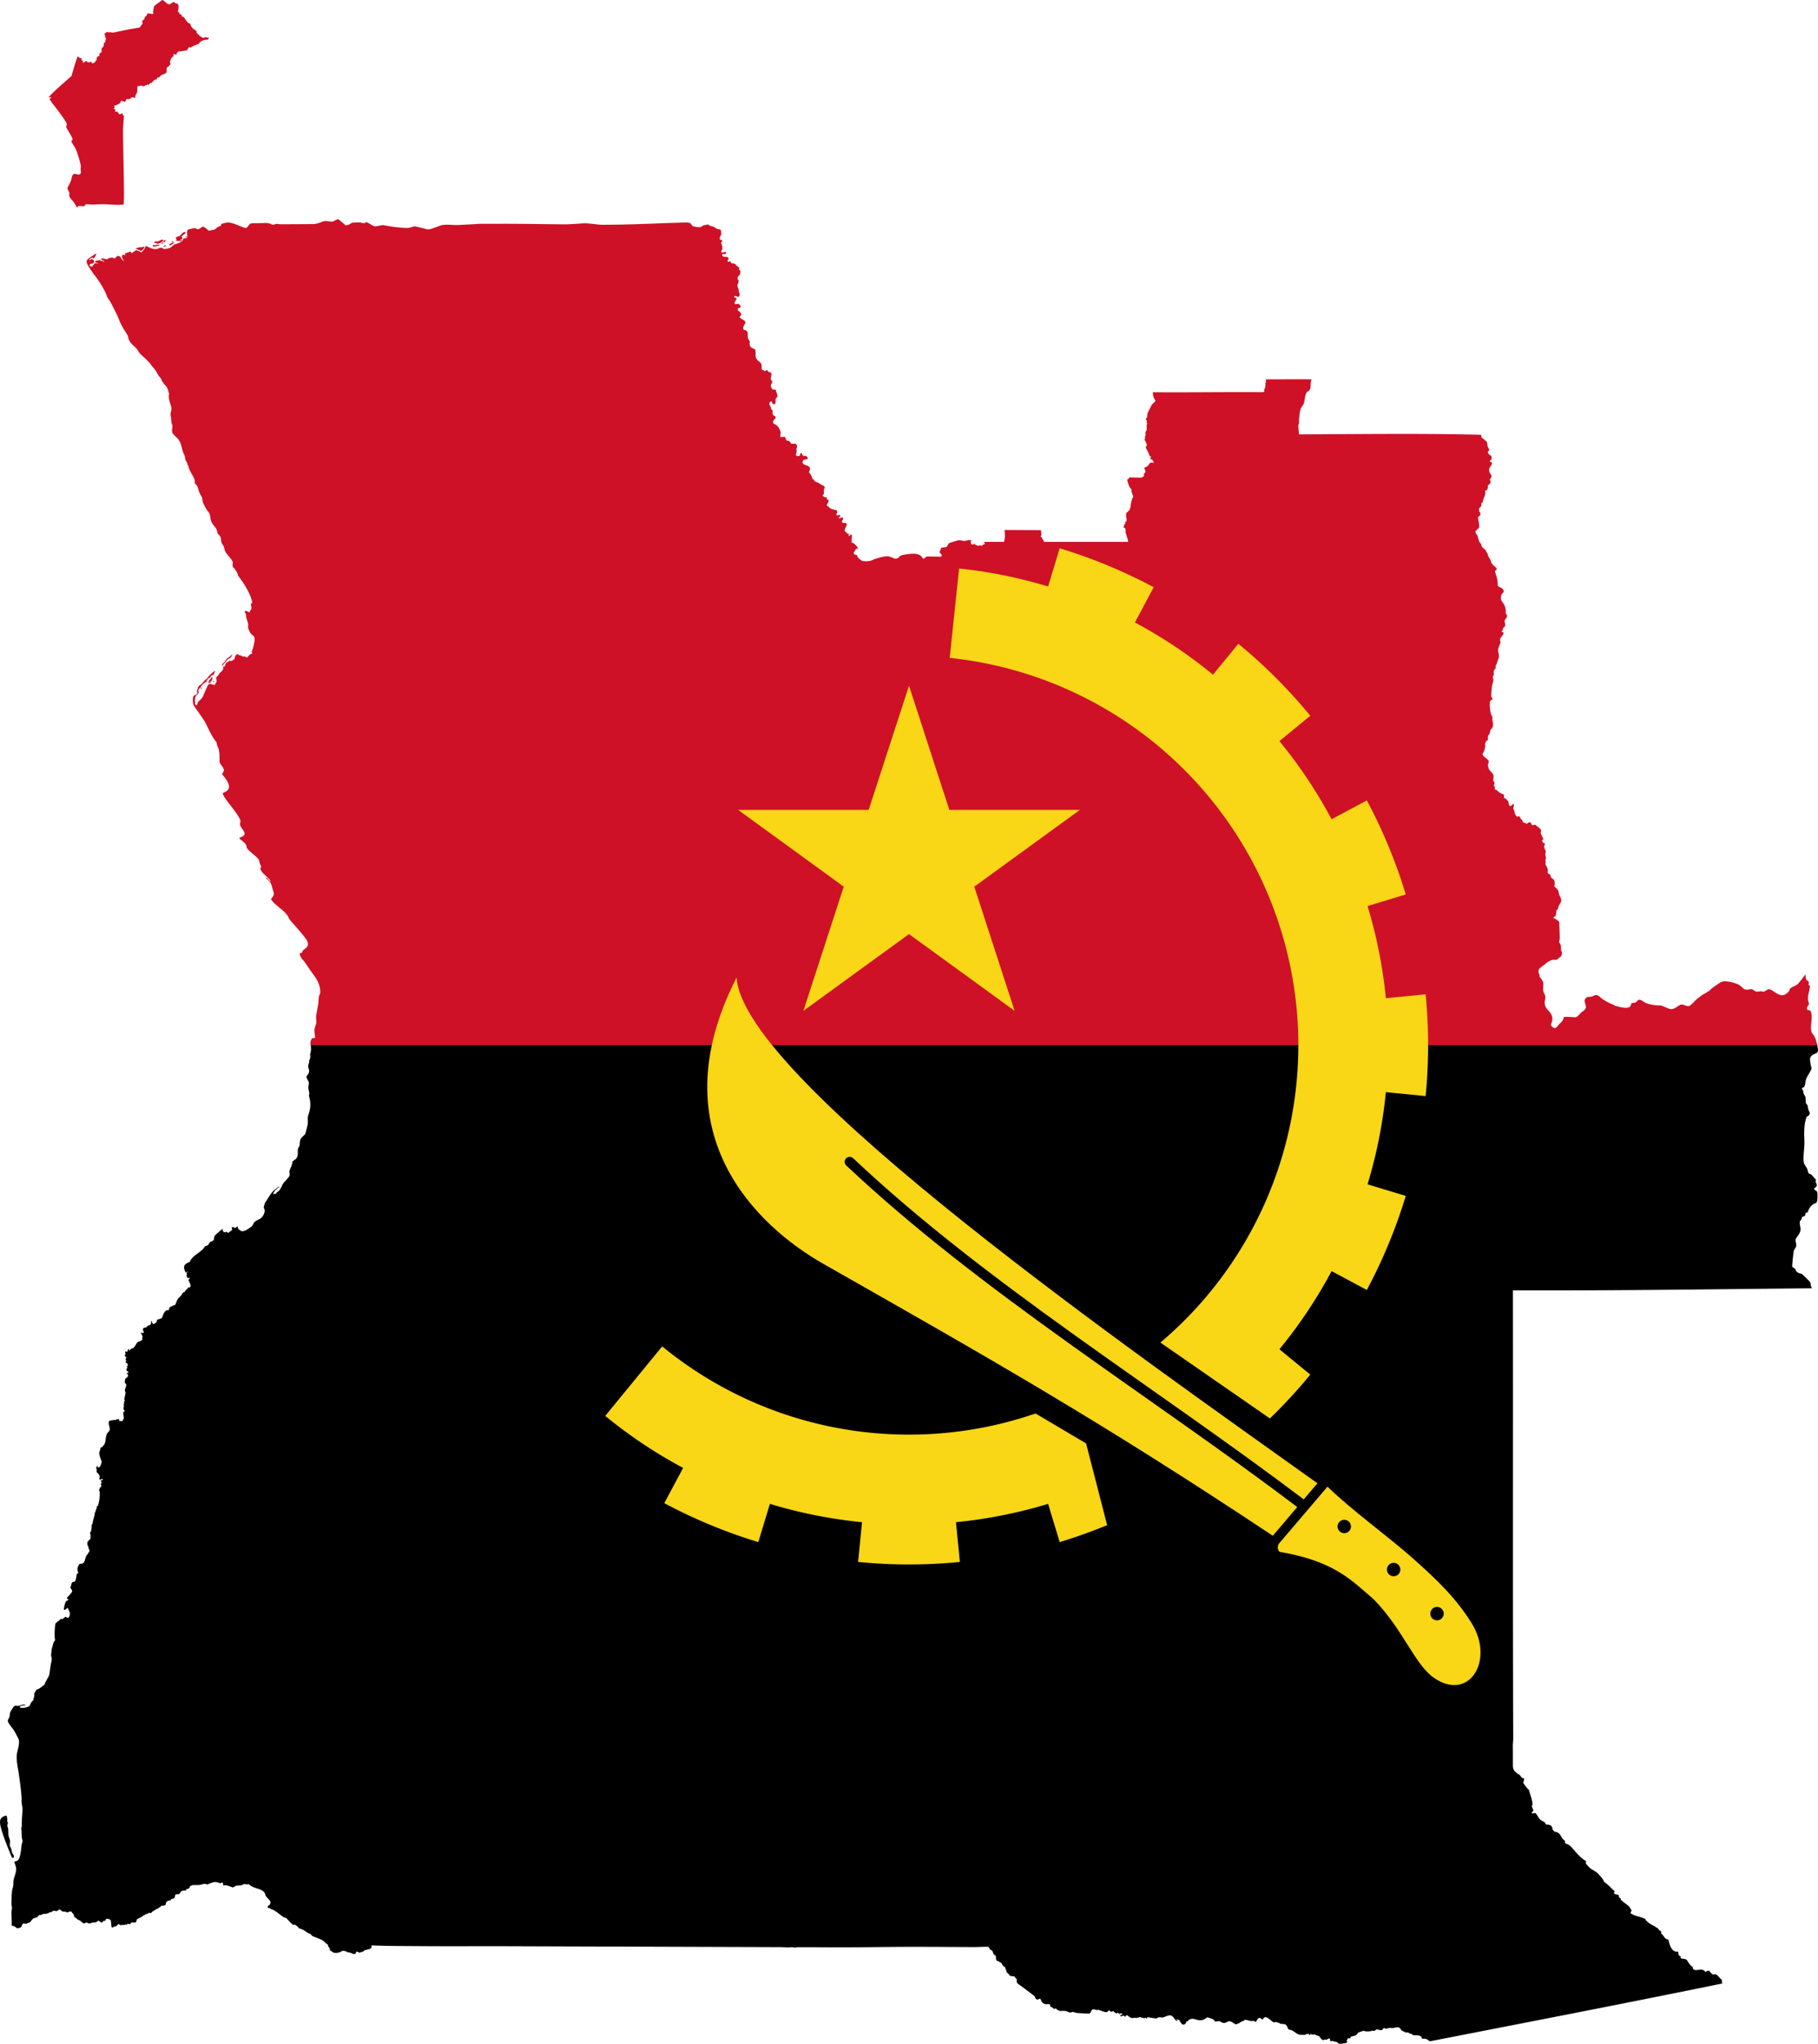
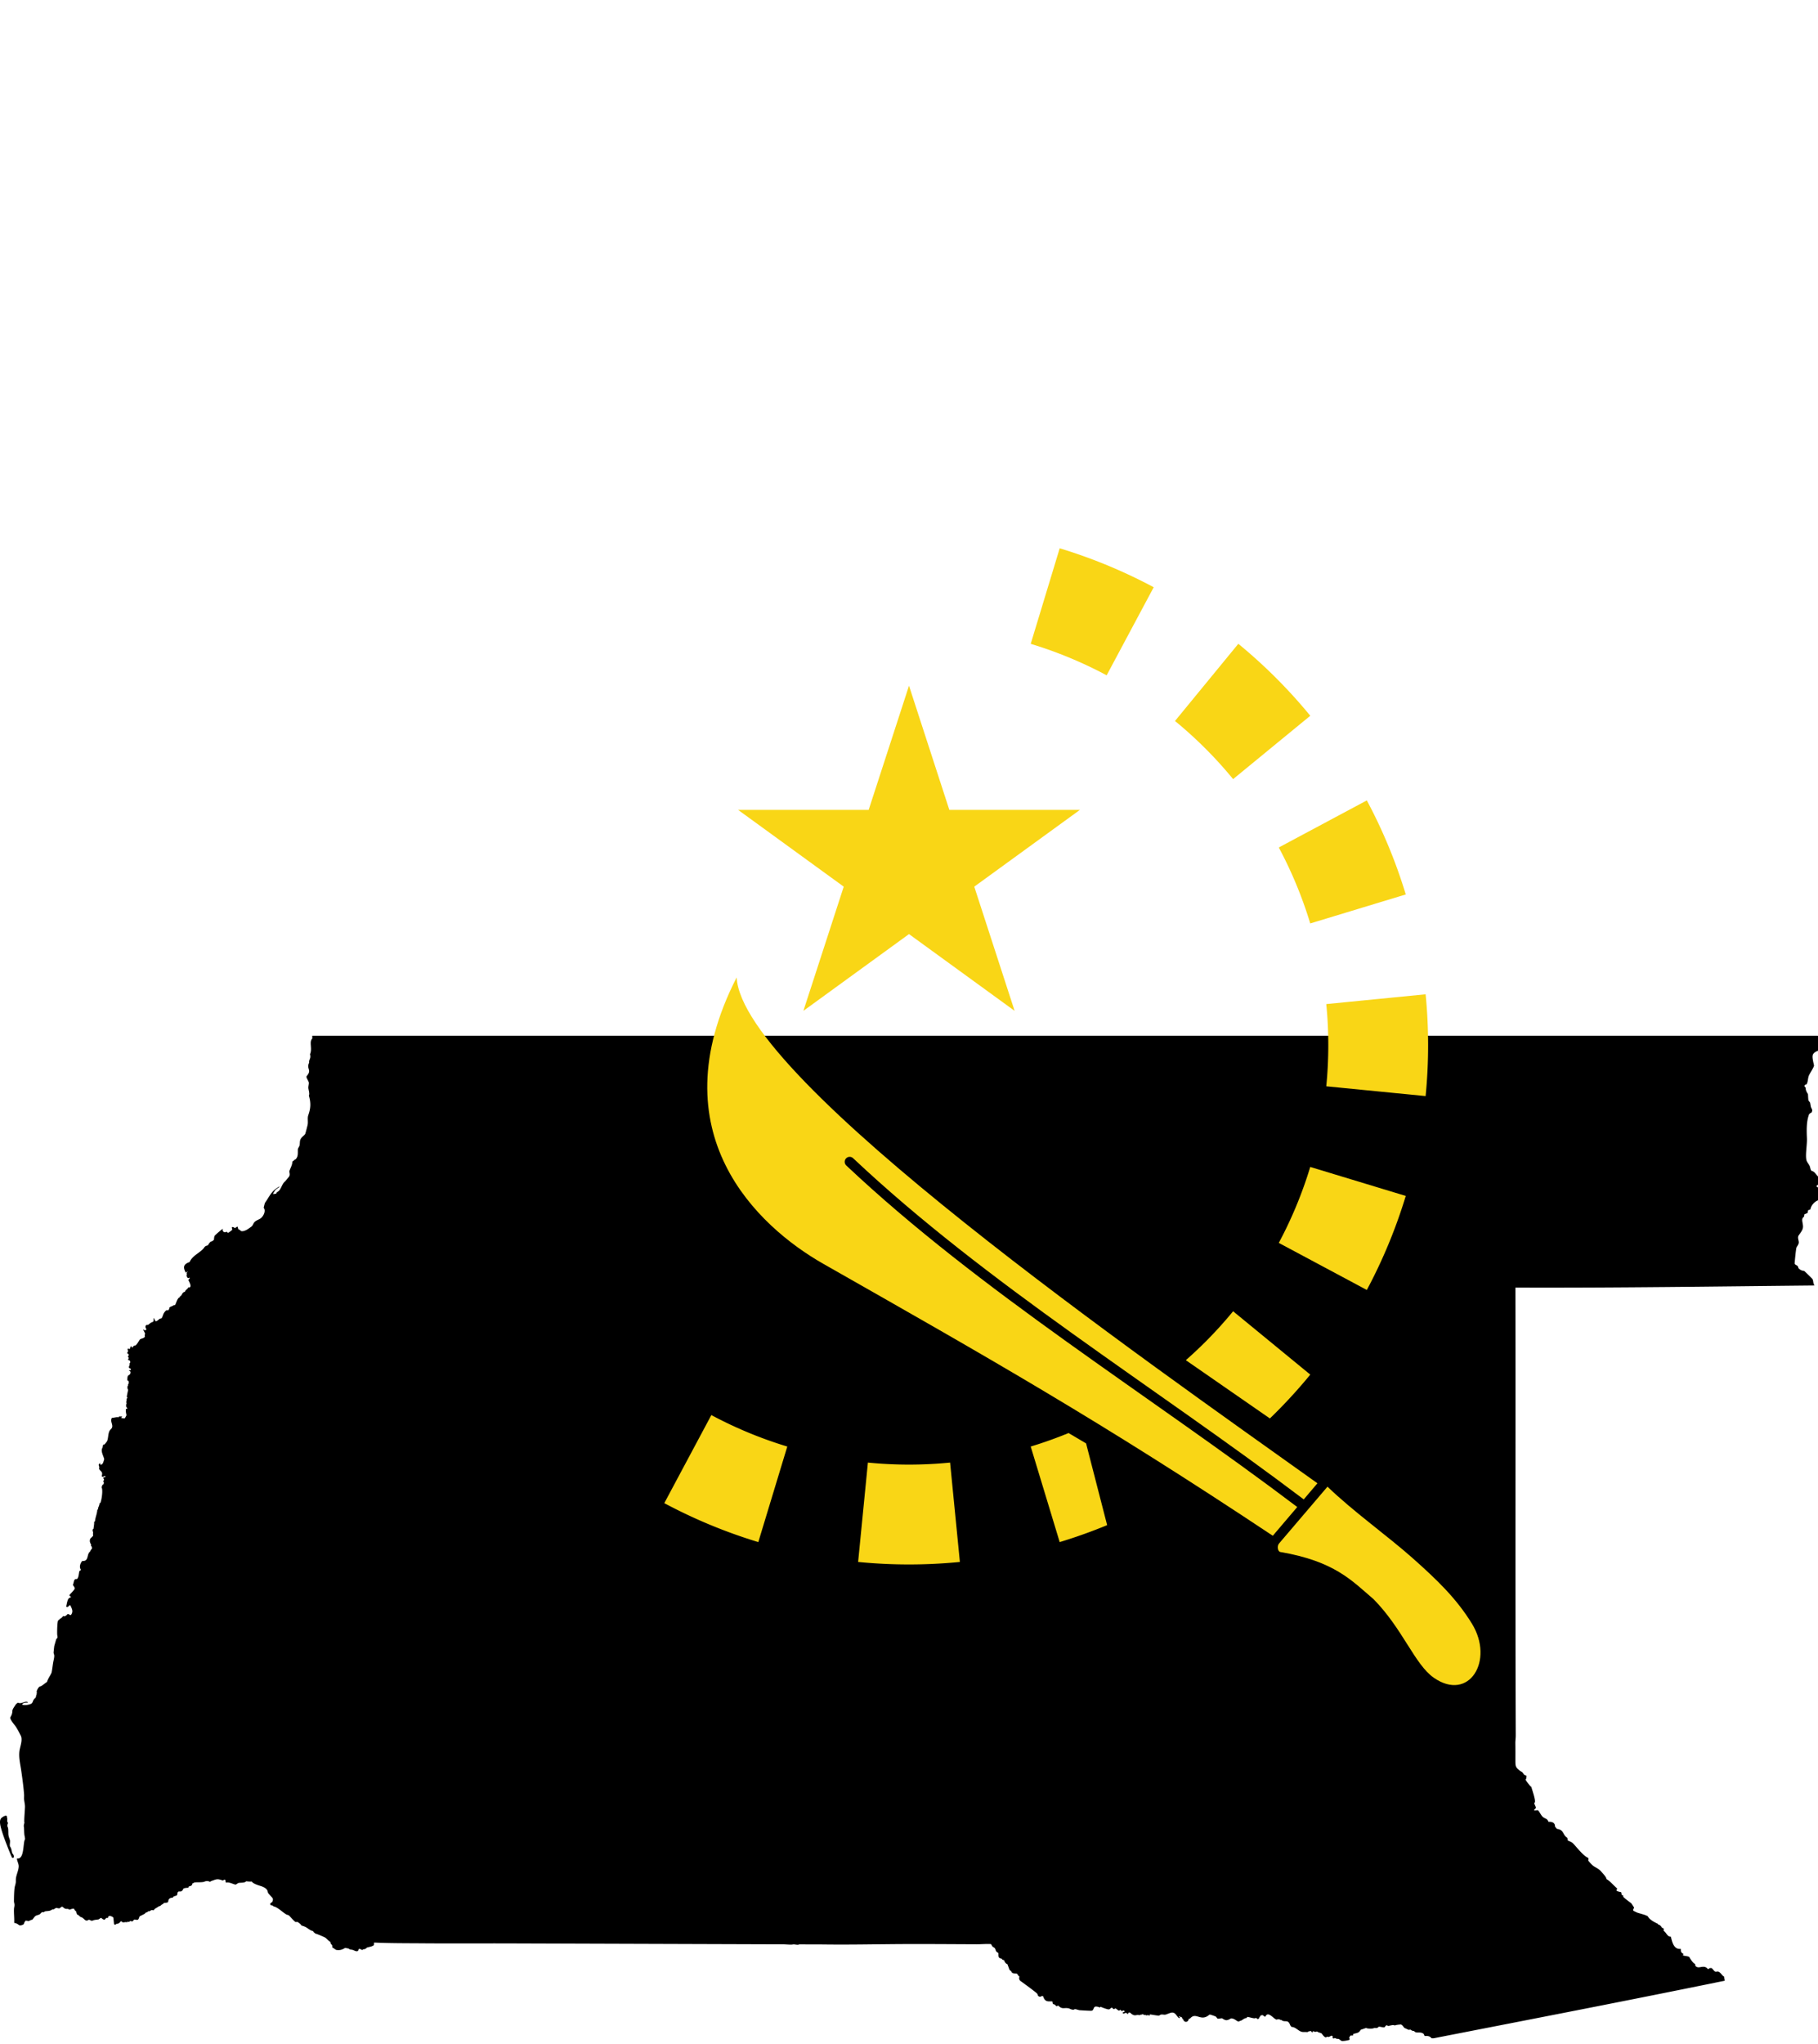
<svg xmlns="http://www.w3.org/2000/svg" xmlns:xlink="http://www.w3.org/1999/xlink" width="546.322" height="614">
-   <path d="M93.843 312c-1.038 1.01.09 2.983-.678 4.693.339 1.453-.386 1.49-.26 2.555-.948 1.96.964 2.089-.756 4.059-.286.328.674 1.556.672 2.011-.003.582-.22 1.126-.133 1.717.068.456.438 1.72.125 2.078.64 2.203.58 3.79-.166 5.9-.315.893-.017 1.946-.19 2.85-.077.41-.551 2.197-.692 2.672-.17.572-1.266 1.009-1.555 2.006-.154.53-.066 1.092-.205 1.623-.113.431-.48.713-.498 1.184-.039 1.042.157 2.12-.703 2.96l-.196.053c-.194.273-.534.39-.758.635.017.932-.539 1.835-.84 2.693-.181.521.35 1.177-.216 1.883-.191.238-.998 1.24-1.172 1.383-.95.778-1.108 2.412-2.13 3.055-.18.113-.423.33-.423.33l.031.123-.123.137c-.216.004-.732.127-.732.127l-.113.03-.041-.113.07-.248.348-.51c.034-.35 1.097-1.06 1.412-1.232l.043-.127-.08-.043c-1.929 1.111-2.53 2.178-3.65 3.99-.192.31-.507.683-.645 1.006-.054.126-.274.995-.274.995l-.082.382c.788.902-.124 2.653-.972 3.211-.599.394-1.366.582-1.842 1.147-.333.394-.434.959-.861 1.275-.83.614-1.996 1.556-3.09 1.36-.245-.233-.54-.468-.87-.565l-.064-.342-.137-.433c-.233.024-.567.29-.75.437l-.134-.03c-.126-.189-.63-.396-.838-.234l-.01.104.136.65c-.368.385-.823.675-1.265.967l-.32-.287-.147-.072c-.492.302-.95.16-1.146-.387l.039-.476c-.211.023-2.23 1.785-2.428 2.046-.138.183-.25.95-.211 1.18-.887.975-.82-.012-1.854 1.732-.395.083-.806.21-1.039.565-1.044 1.594-3.558 2.355-4.427 4.428-1.86.665-2.081 1.493-1.176 3.209l.572-.444-.336.62.106.226c-.216.43-.048.829.23 1.178.19.047.429.02.59-.096l.078.154-.396.457-.032.186c.187.37 1.115 1.955.278 2.16l-.281-.07c-.23.563-.895.745-1.08 1.388-.942.164-.784 1.132-1.434 1.317l-.111.322c-.717.174-1.036 1.777-1.42 2.35l-.424.023c-.286.326-.853.326-1.229.695-.05.292-.131.613-.35.829l-.599.002c-1.213 1.013-.917 2-1.557 2.474-.227-.032-.497.083-.65.25l-.238-.031-.32.156-.194.713c-.888.711-1.03.91-1.44-.254l-.124-.082-.092.125c.101.347.036.69-.155.992-.418.019-1.122.585-1.425.872l-.487.021c-.565.272-.308.979-.027 1.354-.358.354-.544.281-.953.035l-.092.06c.304.354.449.8.635 1.219l-.156.414c.06.126.115.305.064.443-.175.47-.961.55-1.346.748-.341.178-.72 1.296-1.474 1.915l-.28-.01-.394.248-.217.353-.113.02c-.116-.068-.223-.325-.26-.444l-.197.156c-.031.153-.152.754-.36.745l-.353-.164-.113.03-.073.28.147.494-.29.549.343.33h.125c.07.181-.139.632-.207.817l.043.156.175.06c.025.2-.11.425-.207.59l.034.104.423.154c.33.42.278.624-.039 1.023l.116.268c-.148.29-.54.969.043 1.105l.29.188.02.185-.092.135-.424.041-.074.084.043.082c.55.23.46.498.303 1.012l-.705.539-.113.486-.04.785.063.092.238.094c.166.323.233.818-.08 1.064l.041.309c-.31.225-.274 1.07-.017 1.324-.044.401-.467 1.98-.36 2.223l.178.164c-.17.138-.264.385-.32.59l.082.205c-.185.236-.135.723-.059.994l-.115.248-.008.64.27.372.062.217-.063.093-.32.031-.031.125-.01.67.199 1.106c-.118.218-.39.814-.578.932l-.582-.063-.414-.03.236-.558c-.268.103-.579.107-.86.065l-.228.289c-.289-.229-1.491.17-1.94.136-.669 1.058.487 2.118-.036 3.05l-.207.298c-1.172.86-.645 3.15-1.436 3.959l-.539.684c-.551-.03-.477.362-.562.767-.047.22-.184.4-.237.617-.229.944.473 2.117.7 3.028-.162.48-.411 1.966-1.213 1.59l-.082-.124.127-.234-.082-.049c-.877.61-.006.9-.313 1.576.096.89 1.31.789.813 2.272l.062.195.219.104.752-.293.068.344c-.198.025-.555.096-.676.27.235.332.44.663.012.917l.219.527-.114.434-.341.186c-.049.243-.128.504-.282.703.533.757.04 3.992-.367 4.824l-.228-.041c.045.738-.465 1.231-.455 1.869l-.22.217c-.045 1.14-.581 2.21-.671 3.347l-.291.29c.13.275-.13 1.578-.154 1.972l-.27.26c-.048.247.094.712.168.959-.185.308.085.806-.092.992-.084.09-.737.763-.79.785-.243.766-.119 1.147.292 1.817l-.103.238.322.475-.01.515a1.494 1.494 0 0 0-.52.807c-1.149.75-.33 3.071-2.37 2.83-.595.595-1.02 1.843-.446 2.623l-.053.176-.384.258c-.18.58-.201 2.087-.748 2.396-1.067-.139-.816.986-1.198 1.662.05.484.817.873.399 1.477-.327.472-.97 1.135-1.385 1.558l-.053.239.094.166.373.187-.018.111-.521.309c-.53.214-.757 1.913-.897 2.477.2.618.878-.18 1.053-.35l.178.06c.479 1.029.997 1.86.18 2.899l-.21.047c-.22-.201-.492-.264-.77-.344l-.407.414-.5.299-.281-.092-.168.02c-.193.229-.71.792-1.012.804-.08.22-.3.404-.51.496-.27.601-.308 3.435-.275 4.176.011.26.12.625.11.862-.015.298-.355.438-.419.66l-.552 1.93c-.042.143-.23 1.953-.217 2.093.023.259.16.485.187.742.058.546-.155 1.375-.271 1.92-.136.637-.406 3.05-.565 3.395-.332.72-1.186 1.99-1.326 2.691-.64.372-1.588 1.335-2.287 1.424a3.33 3.33 0 0 0-.836 1.443c.104.243.047.573-.031.815l.053.135-.094.04-.053.145c-.176 1.108-.232.57-.783 1.381-.252.37-.266.883-.68 1.135-.555.337-2.233.637-2.79.246.32-.573 1.197-.56 1.765-.545l-.06-.135c-.65-.547-1.947.685-2.905.143-.608.337-.677.524-1.047 1.082-1.047 1.579-.394 1.043-.869 2.525-.091.286-.404.667-.408.947-.011.71 1.36 2.185 1.763 2.829.502.798.93 1.662 1.362 2.5.683 1.323-.25 3.376-.405 4.783-.213 1.936.29 3.895.563 5.8.34 2.374.674 4.758.85 7.15.035.485-.04.97.004 1.454.061.687.243 1.358.263 2.049.026.894-.358 4.52-.156 5.012l-.123.298-.098.663c.177.267.062 2.52.307 3.109l.101.795c-.688.913-.125 6.156-2.382 5.806-.015.036-.048.087-.053.125-.05.385.529 1.518.518 2.192-.022 1.306-.71 2.484-.844 3.771-.041.395.013.794-.041 1.188-.078.568-.309 1.102-.371 1.674-.138 1.26-.151 2.57-.172 3.838-.007.42.173.816.16 1.236-.012.382-.127.754-.147 1.137-.067 1.347.137 2.815.06 4.187 1.754.316 1.073 1.207 2.728.514.176-.154.353-.507.351-.744.12-.111.318-.304.377-.461.31.056.622.114.936.148.298-.18.68-.342 1.023-.408.304-.284.507-.632.78-.938.36-.404.972-.412 1.413-.654.408-.223.569-.881 1.254-.633l.366-.271c.867-.162 1.515-.02 2.255-.613.518.146.7-.34 1.194-.436.278.065.56.118.844.156.271-.143.525-.334.77-.52l.222.02c.8.648.712.65 1.674.643.131.115.402.225.58.213.344-.167.875-.348 1.244-.227.056.227.301.596.539.672l.363 1.066.268.041c.227.22.483.414.697.647 1.056.216 1.206 1.113 2.014 1.11.138-.088.516-.282.691-.257.18.097.656.327.867.319.491-.355 1.808-.34 1.994-.469.19-.13.505-.418.752-.402.224.25.644.588 1.008.504l.455-.483c.103-.063.41.002.516.027.011-1.022 1.14-.605 1.61-.166.01.02.215 1.794.206 1.936l.086.123c.1.062.294.116.412.076l.196-.24.546-.049c.071-.077.25-.21.366-.19.096-.185.328-.454.529-.534.125-.007.354.22.426.304.481.087.887-.16 1.388.01l.22-.25.318.16.115-.011.195-.291c.259-.017.515.175.76.101.153-.102.466-.568.627-.543 1.139.18 1.082.224 1.5-.945l1.396-.703c.432-.217.184-.435.89-.524l.036-.087a1.12 1.12 0 0 0 .33-.262c.112.04.27.07.387.031.192-.162.417-.304.662-.37l.527.099c.35-.635 1.071-.763 1.584-1.239l.385-.056c.129-.14.621-.594.836-.56l.172-.276c.421-.235 1.146-.024 1.398-.43.078-1.223.844-1.143 1.465-1.303l.133-.28c.309-.166.949-.196 1.117-.524.02-.21.083-.669.205-.85l.198-.137.736-.021c1.16-.58-.11-1.001 2.156-1.11l.145-.156.039-.258c.377-.039.819-.174 1.021-.523l-.006-.268.063-.093c.237 0 .444-.298.802-.323.82-.057 1.74.024 2.553-.127.234-.043.474-.2.71-.228.164-.02.412-.021.577-.01.26.018.45.132.688.205.186-.213.735-.366.978-.459 1.397-.534 1.56-.301 2.924.068.084-.123.306-.254.457-.255l.192.101c.144.117-.015.675.295.795.873-.337 2.595.76 2.935.545.08-.05.645-.43.695-.441.548-.134 1.992.026 2.325-.514.448.02 1.264.157 1.677.043.325.59 1.749 1.08 2.397 1.275.816.246 2.004.652 2.355 1.533.1.252.09.54.268.758.387.478.835.93 1.238 1.399.088.101.064.329.147.431a1.831 1.831 0 0 1-.268.83l-.447.276-.13.283c.013.136.143.33.26.397l.423.021c.28.367.71.34 1.084.547 1.272.706 2.084 1.569 3.087 2.166.232.138.65.147.85.353.634.656 1.16 1.324 1.904 1.913l.606-.01c.317.173 1.047.689 1.176 1.06 1.742.516 1.49.71 2.92 1.52.203.115.379.033.605.234.088.078.14.232.228.305l.463.383c.287.01 2.684 1.03 2.946 1.205.504.334.989.992 1.525 1.267.053.086.097.447.12.563.184.151.36.361.464.578l.022.596h.078c.37.142.837.643 1.154.695.988.161 1.78-.075 2.59-.596.036-.023.86.143 1.068.174.603.489.623.214 1.297.434.437.141 1.13.628 1.555.232.033-.12.18-.516.312-.564.329-.068.66.335 1.006.314l.191-.178c.37.017.927-.175 1.125-.513.502-.168 1.96-.38 2.157-.844a2.793 2.793 0 0 1 .039-.674c4.719.22 9.453.192 14.176.23 9.004.073 18.007.001 27.011.032l81.522.27c.87.004 1.735.099 2.607.099.268 0 .658-.097.899-.073.355.036.759.113 1.113.112.155 0 .346-.119.5-.117 2.501.02 5.007-.005 7.506.029 8.115.102 16.219-.093 24.342-.129 5.513-.024 11.049.015 16.566.041l4.9.023c1.39.006 2.831-.155 4.239-.052.129.21.287.56.449.736.15.163.648.358.742.57.293.661.194.953.918 1.297.32.303-.34 1.68 1.072 1.756.118.287.424.448.725.445.166.538.477 1.054 1.025 1.26.003.005.593 1.59.604 1.68.214.138.71.564.742.848.426.248.984.214 1.469.279.196.175.394.444.496.687l.293.133c-.184.741-.08 1.13.492 1.524.52.358 4.542 3.29 4.846 3.689.084.11.21.5.27.648.362.32.709.344 1.107.051.097-.005.352.017.42.106.614 2.202 2.324 1.22 2.761 1.586l.114.158c-.111.202.006.47.181.592l.42.115.42.445.22.047.24-.158.23.017c1.078 1.135 1.637.558 2.906.752.581.09.86.482 1.666.45l.3-.159c.438-.053 1.092.288 1.57.315.572.033 3.026.194 3.474.152 1.05-.098.124-1.961 2.505-.974a.76.76 0 0 1 .303-.21c.282.186 1.9.747 2.26.77.674.045.7-.668 1.176-.453l.338.338.275.018.26-.19c.309-.06.957.776 1.25.65l.248-.218c.134.02.309.211.373.318l.23.047c.128-.116.42-.19.586-.14l.133.148.027.144-.119.153-.34.054-.152.141.215.252c.168.025.45-.101.576-.201l.432.05.248.255.168.015.115-.348.12-.091.357.021c1.543 1.478 1.793.415 2.865.813.257-.26.626-.102.896-.328l.168.025.32.256c.207-.107.622.01.801.123.085-.084.296-.149.407-.186l.238.233.222-.047-.015-.207.098-.131c.026-.02 2.33.407 2.767.371.611-.636 1.36-.148 1.951-.322.468-.138.947-.365 1.428-.512 1.424-.435 1.661.768 2.537 1.547l.211.012.158-.104-.049-.082-.289-.129-.006-.138.11-.061c.138.13.45.201.633.188.124.055.269.444.304.562l.25.14.098.344c.58.764 1.4.418 1.555-.47.123-.01.36-.077.447-.176 1.753-1.997 3.18 1.191 5.775-1.11.27-.06 1.588.47 1.9.579l.514.62c.117.097 1.128-.084 1.319-.109 1.224.75 1.416.794 2.748.055 1.16-.025 1.805 1.057 2.385.924.261-.208.572-.203.85-.377.387-.243.9-.678 1.392-.639l.238-.347c.561-.03 2.12.631 2.5.32l.274.027.32.295.342-.107.162-.192.049-.289c.14-.04.278-.291.314-.416.165-.14.526-.205.732-.162.113.089.5.443.637.438l.127-.03c.852-1.93 2.695 1.085 3.49.905l.172-.1.549.01.176.158.37.028c1.07.917 2.012-.327 2.669 1.511.057.161.31.452.422.602 1.067-.01 1.842.962 2.767 1.367.652.286 1.336.096 2.026.197l.504-.302.152.064.394-.115.258.365.178.074.111-.297.108-.08.629.229.533-.147c.438.366.978.35 1.435.635.205.32.896 1.314 1.356 1.117l.236-.203.346.131c.262-.016.677-.246.887-.387l.336.047.115.096-.04.441.093.168.304.067.342-.159c.567.405.936.204 1.19.35.246.142.452.36.7.498.09.05.262.067.477.064.645-.009 1.671-.212 1.992-.355l.059-.34-.209-.209.25-.336.016-.238c.247-.226.599-.157.9-.14l.125-.546c.044 0 .128.024.17.012 1.078-.312 1.481-.231 2.049-1.207l1.615-.555c.427.274 2.185.291 2.486-.017.264.04.672.066.932-.018l.353-.312c.413-.128 1.536.335 1.795.11l.465-.542c.25-.087.562.223.873.19l.215-.153c.467.096.558-.306 1.574-.01.345-.184 1.415-.281 1.825-.283.441.214.692.647.976 1.025.391.109 1.173.603 1.494.59l.149-.082.254.014c.214.227.729.466 1.05.406.574.944 2.075-.061 2.955.994l.08.332.167.166c.79-.037 1.532 0 2.023.684.11 0 .551.023.635.01 29.179-5.699 58.369-11.331 87.496-17.293-.09-.395-.139-.803-.182-1.205-.682-.343-1.048-1.332-1.85-1.555l-.78.063c-.433-.177-.76-.811-1.173-1.112h-.507c-.103.07-.447.346-.569.332-1.288-1.64-2.804.26-3.787-1.025l-.076-.537c-.501-.068-1.479-1.573-1.687-1.99-.213-.424-1.814-.349-2.004-.668l.242-.342c-.71-.363-.902-.658-.813-1.422l-.127-.103c-2.04.202-2.511-2.134-2.898-3.67-1.086.063-1.323-1.26-2.182-1.754.058-.182.063-.622-.062-.774l-.494-.185c-.081-.395-.689-.918-1.086-.95l-.116-.216c-.973-.453-2.48-1.223-2.988-2.24-.786-.497-2.273-.774-3.187-1.108-.339-.124-.671-.35-1.03-.475a.675.675 0 0 1-.19-.443c.098-.144.274-.438.286-.62-.036-.071-.784-1.226-.851-1.278-.217-.17-2.417-1.774-2.426-2.004l.064-.28-.525-.257c-.023-.146-.068-.722-.188-.805a4.85 4.85 0 0 1-1.21-.332l-.178-.27.244-.34-.053-.195c-1.06-.891-1.975-2.08-3.168-2.79.008-.613-1.284-1.886-1.676-2.347-.672-.79-1.675-1.116-2.453-1.748-.485-.394-.934-.956-1.34-1.427.038-.19.085-.649-.008-.834-1.39-.504-3.421-3.159-4.488-4.274-.632-.66-1.115-.599-1.748-1.058.08-.187.04-.533-.07-.701-1.498-.954-.9-2.418-3.104-2.674l-.584-.703c.025-1.181-.87-1.489-1.943-1.42-.433-1.035-.75-.795-1.555-1.36-.668-.47-1-1.488-1.594-2.09-.322-.098-.673.088-1.015.047l-.23-.166c.163-.118.582-.493.601-.718-.098-.448-.478-.95-.475-1.383l.178-.207c.082-.64-.096-1.177-.23-1.783-.083-.375-.838-2.76-.844-2.84-.353-.134-1.51-1.734-1.725-2.162.256-.293.304-.89.248-1.256-.862-.079-.777-.522-1.271-.996-.164-.158-.454-.25-.635-.395-1.269-1.017-1.41-1.269-1.41-2.898 0-1.788.012-3.576-.016-5.364-.012-.783.118-1.568.116-2.35-.153-44.859-.022-89.72-.092-134.581 29.953.112 59.928-.335 89.879-.635-.516-.69-.263-1.453-.659-1.975-.18-.238-2.376-2.347-2.382-2.35-.864-.225-1.016-.146-1.776-.87-.233-1.1-.69-.65-1.142-1.327-.052-.138.396-4.533.523-4.824.218-.498.68-.956.715-1.527.043-.697-.486-1.5-.027-2.182.436-.649 1.012-1.308 1.222-2.074.356-1.294-.756-2.819.315-3.453.1-.25.164-.536.176-.805l.878-.35c.134-.112.15-.583.196-.775.21-.266.57-.156.734-.4.266-1.264 1.294-2.367 2.53-2.768.41-.319.447-2.695.189-3.4-.172-.174-.86-.593-.916-.715.066-.285.76-.555.877-1.072.043-.432-.347-.808-.399-1.242l.196-.473c-.775-.569-1.107-1.64-2.11-1.834-.388-.335-.388-.976-.576-1.424-.238-.569-.818-1.21-.965-1.74-.422-1.52.196-4.646.123-6.543-.09-2.357-.207-4.973.62-7.244.073-.203.544-.5.77-.578.037-.1.184-.453.196-.537.051-.362-.25-.777-.367-1.096-.133-.361-.171-1.2-.328-1.438-.209-.315-.425-.387-.47-.816-.055-.506-.069-1.023-.102-1.531a.403.403 0 0 0-.02-.133c-.423-.735-.668-1.084-.687-1.934-.096-.09-.38-.404-.38-.549l.237-.31.412-.133.073-.135c.412-.767.296-1.83.703-2.644.465-.934 1.043-1.707 1.453-2.696.077-.186-.149-.934-.194-1.168-.405-2.102-.476-2.739 1.62-3.539.021-.008.073-.018.09-.035.36-.363.296-.213.439-.73.117-.425-.416-2.527-.801-3.654H93.842zM1.776 545.479a.696.696 0 0 0-.213.025c-.02.005-.04.013-.062.02a2.687 2.687 0 0 0-.467.209c-.109.062-.196.12-.283.181-.116.08-.213.153-.26.193-.15.13-.258.283-.334.452-.076.168-.12.351-.14.54-.022.19-.021.387-.006.58.014.194.041.385.072.565.042.249.114.553.207.899.093.345.207.732.338 1.146.262.829.589 1.766.931 2.7.096.259.189.485.286.741.599 1.588 1.21 3.101 1.574 3.895.077.168.137.444.33.523l.19.008a.352.352 0 0 0 .136-.113c.101-.14.101-.353.045-.566a1.495 1.495 0 0 0-.072-.211 1.312 1.312 0 0 0-.22-.352.59.59 0 0 0-.124-.107c-.073-.27-.135-.56-.201-.846a10.207 10.207 0 0 0-.108-.424 4.869 4.869 0 0 0-.129-.404c-.041-.112-.255-.365-.277-.46-.058-.247-.044-.524-.02-.802a.45.45 0 0 1 .004-.037c.024-.262.053-.524.041-.762v-.008a1.187 1.187 0 0 0-.027-.199 2.483 2.483 0 0 0-.059-.215c-.138-.446-.394-.99-.417-1.703-.003-.1-.004-.347-.012-.623-.01-.56-.037-1.251-.19-1.43l-.05-.056a1.85 1.85 0 0 1-.034-.56c.01-.096.028-.191.057-.28.03-.089.07-.17.123-.244a3.919 3.919 0 0 0-.258-.596c.024-.098.019-.223.02-.344 0-.12.008-.237.058-.316a1.516 1.516 0 0 1-.11-.383 1.925 1.925 0 0 1-.022-.398.319.319 0 0 0-.213-.215.396.396 0 0 0-.102-.018l-.002-.006z" style="fill:#000" />
-   <path d="M48.684 0c-.406.511-1.863 1.23-2.488 2.027.137.473-.419 1.316-.092 2.047l-.312.158c-.48-.059-1.013-.369-1.477-.097-.128.124-.252.402-.24.584-.45.178-.738.686-.732 1.156l-.395.168-.2.312.114.696-.904 1.219c-2.63.395-5.235.975-7.84 1.502-.303.06-.791.018-1.031-.204l-.274.239c-.224-.137-.57-.212-.83-.213-.053.286-.419.459-.674.511.09.206.195.405.305.6l-.08.406.326.395c-.12.406-.176.82-.289 1.226l-.383.24c-.004.337-.037.673-.066 1.008a4.746 4.746 0 0 1-.484.356c-.17.519-.135.89-.096 1.424-.188.042-.59.207-.695.388l.033.645a1.15 1.15 0 0 0-.678.324c-.107.185-.191.546-.127.758-.158.306-.447.527-.553.855-.259.128-.578.327-.879.286l-.142-.385-.254-.092c-.178.155-.595.223-.818.2-.147-.075-.328-.224-.407-.372l-.302-.01c-.153.21-.493.452-.748.512-.073-.158-.068-.436-.032-.601l-.466-.176.1-.56a2.966 2.966 0 0 1-.78-.196l-.358-.436c-.337.15-1.755 5.275-1.959 5.942-2.34 2.095-4.728 4.046-6.845 6.34.067.06.124.104.16.117l.6-.14-.008.196-.163.088-.109.194-.203.035-.012.152c.352.4.552.909.895 1.307.754.875 3.99 5.124 4.23 5.98.136.484-.217.845-.072 1.211.22.558 2.14 3.296 1.818 3.711-.111.144-.253.227-.293.424-.057.287 1.038 1.777 1.221 2.162.462.97 1.563 4.42 1.604 5.418.009.216-.082.415-.082.629 0 .444.202 1.058-.01 1.469-.355.683-1.426-.017-1.913.12-.635.18-.723 1.013-.841 1.55-.211.955-.67 1.613-1.106 2.459-.273.53.428 1.189.494 1.695.029.217-.05.485-.04.713.03.8.977 1.489 1.394 2.121.315.479.662 1.074.949 1.596.15-.175.253-.392.467-.5.545.043 1.076.022 1.617.109.249-.185.355-.458.576-.664.573.017 1.15.12 1.717.12 1.273 0 2.533-.139 3.816-.099 1.63.052 4.132.33 5.735.084l.14-.132-.048-.092c.3-.992-.25-19.764-.198-22.147.031-1.408.187-2.85.28-4.257.008-.133-.216-.103-.32-.147-.067-.193-.016-.432-.137-.6a.328.328 0 0 0-.19-.043c-.431.256-.262.33-.795.272-.08-.108-.47-.708-.545-.736l-.373-.036-.16.092-.1-.04-.039-.126a.484.484 0 0 1 .15-.256c.008-.098.011-.243-.046-.33-.204.006-.409-.035-.56-.18.1-.107.22-.257.382-.253l-.039-.205-.17-.157.002-.113c.057-.07.11-.145.15-.225.085-.057.236-.093.333-.048.386-.29.865-.363 1.228-.68.23-.201.256-.55.467-.725.152-.032.448.16.55.252l.11-.07c.144.037.299.1.42.188.101-.171.203-.367.244-.563.162-.1.357-.358.494-.5l.17.33.11.065.162-.297.13-.063c.075.04.16.07.24.096.127-.152.278-.287.425-.418l.181-.008.192-.164c.162.155.382.365.619.252l.123-.172c.05-.96.367-.883.517-1.375.184-.604.022-1.15.125-1.726.012-.064.1-.198.131-.26.38.02.785-.034 1.143-.16.169.13.527.276.748.234l.443-.355.264.082.283-.325.213.198.262-.094.3-.418.567-.137c.192-.323.51-.659.814-.877l.516-.097c.145-.22.29-.442.412-.676l.467.092c.32-.91 1.345-.851 2.006-1.372.278-.218.182-1.244.256-1.623.335-.208.953-.668 1.107-1.043l-.156-.666c.113-.485.378-1.133.732-1.5l.332-.134.04-.26-.134-.25.264-.21.658.175c.083-.262.38-.829.662-.938.869-.04 1.719-.243 2.577-.367.128-.336.37-.68.591-.959l.407.143c.596-.324 1.859-.992 2.543-1.082.389-1.035 1.807-1.296 2.761-1.325.108-.154.258-.522.202-.718l-.274.158c-.26-.078-.53-.14-.799-.172-.142.112-.41.23-.595.23-.245-.184-.562-.265-.791-.431-.426-.307-.67-.77-1.149-1.043l-.021-.55c-1.147-.86-1.46-.835-1.983-2.339l-.385-.049c-.576-.453-1.073-1.23-1.455-1.841l-.404-.082c-.228-.194-.271-.513-.377-.778l-.324.024-.252-.135-.064-.57-.405.021c.097-.85.535-1.738-.072-2.47a1.541 1.541 0 0 0-.688-.165c-.062-.159-.312-.324-.466-.37-.474.041-.886.627-1.393.712-.78-.12-1.532-1.337-2.127-1.33zm52.952 65.813.002.003c-.218.095-1.46.579-1.536.729-.805.116-1.658-.19-2.49-.115-.684.061-1.156.379-1.748.552-.682.2-1.166.337-1.873.34l-9.732.051c-.43.002-1.065-.215-1.489-.045-1.124.452-1.279-.157-2.248-.293-.602-.084-1.387-.004-2.003-.006-.324 0-.729.034-1.084.041-.464.01-2.094-.12-2.426.291-.208.257-.715.97-.998 1.108-.687.231-3.829-1.7-5.49-1.606a6.311 6.311 0 0 0-2.09.489c.104.145-.01.424-.149.507-.177.106-1.002.346-1.201.62-.199.273-.751.57-.955.568-.204-.002-.73.114-.904.201-.175.087-.533.135-.893-.268-.36-.402-1.293-1.101-1.672-.78-.379.32-1.107.873-1.457.61-.35-.262-.957-.349-1.265-.16l-1.07.2c-1.595.384.506 3.003-1.57 2.726l-.222.166c-.108.92-1.11 1.106-1.816 1.414-.311.136-.663.189-.957.362-.414.243-.975.914-1.408 1.021-.192.047-1.488.33-1.6.29-.295-.11-.516-.396-.85-.403-.499-.01-.93.334-1.418.392-1.388.166-2.836-.904-3.177-.892l-.203.197c-.034.468-.751 1.38-1.124 1.662h-.183l-.414-.33c-.265.024-.597-.084-.78-.281h-.283c-.388.377-.989.495-1.306.951 0 0-.201-.125-.102-.361-.364-.259-.609-.266-.85.132-.387-.11-.715.236-1.103.196l-.02.103.243.239-.172.248-.395-.157c-1.006-.011-.222 1.494.11 1.84-.63-.034-.83-.975-1.235-1.345l-.254-.02-.271-.197-.121.052-.407.31a.987.987 0 0 0-.466.608c-.351-.573-1.878-.405-2.237.09-.47.18-1.62-.588-1.974-.033l.963.611.058.145-.06.156-.354-.363-.638-.031-.202-.196-.191-.043c-.36.268-1.224.058-1.318.516l.101.176.7.258.029.115-.143.07c-.692-.59-1.203.403-1.549.848l-.191.03-.557-.26-.05-.215c.042-.113.19-.339.314-.374.255-.072.483.005.748-.138.53-.287.271-1.03-.182-1.254-.228-.113-.515.033-.668.205l-.302.031-.051-.113.394-.373.182-.02.152-.144.213-.041c.166.093.368.135.557.123l.172-.123c.096-.362.311-.696.537-.99l-.04-.145c-.182-.03-.576.131-.708.258-.7.67-2.275 1.102-2.178 2.228.058.672 1.82 3.19 2.318 3.82 1.295 1.64 2.446 3.42 3.344 5.307.228.479.36 1 .607 1.47.201.38.497.7.71 1.073.685 1.204 1.295 2.454 1.921 3.69.589 1.161.983 2.41 1.588 3.564.558 1.061 1.245 2.098 1.864 3.112.188.308.12.693.251 1.021.535 1.325 1.272 1.774 2.227 2.719.57.564.84 1.362 1.428 1.91.917.853 1.88 1.659 2.695 2.615.394.462.698.992 1.125 1.426.75.761.99 1.474 1.54 2.346.187.297.478.508.667.804.178.279.41 1.114.68 1.25.047.024.12.031.172.043a.906.906 0 0 0 .123.516c.962.495 1.314 2.043 1.539 3.014-.448.652.455 3.111.638 3.904.16.691-.193 1.321-.234 2.002-.017.282.038.556.098.83.109.5.103.978.144 1.482.035.428.256.808.324 1.229.116.712-.299 1.075 0 2.105.116.397 1.538 1.595 1.868 2.065.755 1.077.94 2.46 1.316 3.685.139.453.412.855.54 1.31.09.33.063.684.18 1.013.186.515.684.949.63 1.537l.283.351c.108 1.612 2.373 3.924 1.836 5.016l.031.135c1.18 1.042.94 1.746 1.512 3.021.203.455.515.858.699 1.322.166.42.096.888.244 1.311.224.641.985 2.242 1.443 2.693 1.056 1.038.603 2.28 1.227 3.444.352.655.886 1.184 1.29 1.804.313.482.294.977.517 1.477.164.369.52.572.73.906.313.498.242 1.12.352 1.674.107.54.534.916.742 1.41.148.353.164.744.289 1.104.466 1.346 2.211 2.558 2.465 3.785-.21.296-.067 1.053.037 1.383.484.188 1.51 1.864 1.433 2.379 1.566 1.94 3.9 5.576 4.295 8.048.013.08.001.176.002.258l-.162.135-.203.033c-.211.374.633 1.285-.283 2.22l-.121.475c-.315-.191-.93-.56-1.303-.478l-.191.219.482.935c-.204.69.492 2.038.588 2.787.062.484-.14.986.078 1.45.195.413.639 1.592 1.082 1.7.13.254.396.366.572.577.635.757-.336 3.825-.709 4.701l.215.37-.08.093c-.438-.016-1.16.77-1.41 1.103l-.479-.019-.164-.236-.224-.061-.387.115c-.335-.218-.806-.434-1.213-.427-.854-.937-1.339.544-1.408 1.203a2.112 2.112 0 0 0-.723.49l-.662-.008-.092-.135c-.13.198-.295.403-.505.52-.75-.064-.67 1.102-1.116 1.418l-.101-.215-.143.135-.008.7c-.327.456-.555.94-1.094 1.184-.156.598-1.05 1.314-1.052 1.46-.008.388.235.922.066 1.312-.119.274-.355.428-.404.765-.459.333-1.032-.436-1.824-.148-.507.184-1.596 3.588-2.153 4.229-.37.426-.825.793-1.209 1.216-.044.256-.135.853-.426.932l-.224-.135c-.1-.223-.143-.462-.186-.701l.131-.248-.246-.318c.304-.4.074-.719.252-1.108.251-.548.777-.846 1.014-1.49l-.063-.195-.193-.063.424-.9.437-.115-.05-.217c.226-.397 1.1-1.42 1.572-1.43l.416-.734.416-.479.105-.115.25-.03.254-.353.172-.299.803-.334.11-.568.294-.291-.043-.154c-.579.007-2.243 1.754-2.424 2.271-.648.229-1.299 1.297-1.838 1.752-.184.156-.414.247-.588.416-.316.307-.489 1.163-.658 1.592l.186.299c-.067.269-.17.552-.354.765-.19.055-.394.098-.58.168-.569.216-.599 2.415-.023 3.264.744 1.098 2.929 4.088 3.408 5.049.922 1.85 1.774 3.845 3.053 5.486.312.4.257.488.357.955.091.426.335.795.465 1.207.381 1.213.322 2.555.322 3.81 0 1.135 1.882 2.123 1.115 3.27l-.293.52-.05.154c1.43 1.688 3.64 4.485.34 5.537l-.11.227c.13 1.443 4.354 5.599 5.268 8.1.153.419-.262.887-.067 1.435.57 1.602 2.772 2.809-.146 3.723l-.07.207.052.154c.734.628 2.192 1.49 2.09 2.605.806 1.316 2.432 2.202 3.443 3.371.415.48.403 1.155.65 1.713.22.495.462.66.06 1.127-.027 1.363 2.618 2.851 3.11 3.973-.254-.02-1-.89-1.212-1.11l-.152-.01-.092.165c1.277 1.094 1.52 1.288 1.93 2.935.418 1.683.884 1.731-.35 3.29v.175c1.162 1.781 3.605 2.929 4.986 4.945.212.31.274.694.508.989 1.109 1.398 4.795 5.307 5.338 6.562.806 1.867-.872 2.26-1.324 2.893-.135.188-.144.44-.329.595-.179.15-.436.075-.578.249-.166.203.452 1.366.623 1.556 1.009 1.114 1.745 2.344 2.598 3.57 1.205 1.732 2.22 2.742 2.742 4.891.145.597.282 1.458.12 2.057-.046.165-.297.592-.307.656-.12.75-.12 1.549-.223 2.31-.163 1.208-.432 2.39-.633 3.588-.134.8.23 1.833-.054 2.637-.66 1.86-.503 1.416-.282 3.86.002.02.078.13.092.154-.22.156-.56.175-.82.16-.613.488-.608 1.244-.551 2.1h452.666c-.26-1.114-.64-2.388-.824-2.68-.256-.408-.736-.891-.862-1.356-.515-1.904.54-4.305-.238-6.17-.21-.368-.834-.249-1.107-.55-.16-.443.206-1.09.535-1.364.13-.59-.157-.879-.223-1.375-.204-1.549.526-2.812.53-4.298a1.258 1.258 0 0 0-.461-.393l.224-.578c-.231-.444-.286-.561-.767-.818-.243-.409-.318-1.25-.315-1.706-.734.93-1.454 1.977-2.25 2.848-.602.66-1.828.863-2.422 1.494-.046.146-.135.526-.218.631-2.697 3.382-4.763-1.027-6.49-.418-.281.239-.936.626-1.296.668-.088.01-.53-.133-.654-.137-.734-.02-1.012.35-1.867-.076-.18-.09-.753-.564-.953-.56-.585.009-1.79.374-2.328-.05-.662-.52-1.048-1.089-1.852-1.421a11.102 11.102 0 0 0-2.627-.752c-2.035-.346-2.271-.025-3.978 1.13-.704.477-1.464 1.002-2.018 1.657l-.193.03c-.04.158-1.794 1.085-1.987 1.222l-1.625 1.266c-.378.336-1.764 2.028-2.439 2.033-.768.005-1.683-.744-2.41-.402-.867.407-1.548 1.146-2.551 1.279-.963.127-2.522-1.02-3.555-1.113l-.103.004c-1.2.065-3.235-.279-4.285-.803-.5-.25-1.34-1-1.963-.89-1.07.572-.348.926-2.131.968a7.499 7.499 0 0 0-.436 1.012c-.895.95-3.551.107-4.709-.227l-.101-.144c-1.305-.52-2.425-1.034-3.6-1.854-.54-.377-.973-.988-1.644-1.148-.62-.149-1.16.377-1.717.474-.512.09-.915-.08-1.365.25-1.25.92-.096 1.879-.237 2.975-.113.878-1.169 1.176-1.777 1.926-.232.286-.967 1.061-1.383 1.039-.328-.018-3.253-.27-3.459-.016-.387 1.348-.49 1.134-1.402 2.117-.352.38-.635.89-1.108 1.139-.583.012-1.287-.46-1.365-1.074 1.477-3.163-1.114-3.935-1.681-5.514-.472-1.312.144-2.02-.04-3.1-.066-.392-.324-.672-.45-1.027-.25-.697-.1-1.887-.083-2.625.015-.608-.756-1.643-1.142-2.098l-.006-.537c-.157-.148-.208-.494-.262-.685-.3-1.066.523-1.497 1.227-2.026 1.129-.848 1.41-1.288 2.771-1.775.425-.152 1.2.08 1.54-.152.404-.277.677-.647 1.153-.89.334-.812.323-.623.287-1.425l-.253-.344c-.024-.923.075-1.846-.637-2.556.069-.3.165-.616.21-.918.09-.576-.125-4.03-.103-5.033 0-.088-.157-.309-.222-.354-.427-.295-.968-.772-1.489-.88l.012-.352c.148-.11.35-.192.533-.213.185-.286.245-1.286.258-1.65l.59-.739c-.146-1.047 1.249-1.637.82-2.94-.136-.413-.413-.8-.553-1.212-.16-.478-.116-.891-.378-1.367-.224-.407-1.02-.926-1.086-1.166.184-.401.17-1.69-.211-2.006-.187-.156-.464-.287-.63-.46-.272-.282-.183-.819-.503-1.058-.291-.009-.604-.358-.68-.625.336-.68-.235-1.722-.595-2.28-.008-.297-.024-.68.068-.97l-.182-.351c.634-.752-.312-1.581.215-2.623-.297-.83-.841-1.369-.28-2.192l-.038-.219-.203-.144-.143-.002c-.265-.185-.392-.394-.516-.676.125-.197.284-.394.463-.545-.355-.492-.588-1.217-.853-1.773-.058-.122.186-.588.088-.918-.15-.502-1.13-1.022-1.551-1.49-.034-.038-.11-.068-.152-.094-.335-.033-.72.168-.993.115l-.351-.736c-.429-.328-.873.047-1.166.361a1.477 1.477 0 0 1-.59-.346l-.399-.023c-.213-.096-.373-.553-.402-.758-.503-.274-.696-1.055-.98-1.207l-.307.143-.42-.086c-.616-.676-.568-1.15-.78-1.93l-.171-.144c-.25-.33.386-1.172-.016-1.674-.193.077-.606.493-.752.642l-.285-.002-.142-.084c-.298-.435-.176-1.03-.477-1.502-.422-.16-.444-.679-1.146-.816-.104-.192-.043-.673.008-.867l-.252-.293c-.465-.002-1.628-.731-1.797-1.121-.19-.054-.643-.222-.772-.389a1.72 1.72 0 0 0 .086-.537l-.312-.467c-.042-.209.07-.55.2-.71-.044-.24-.204-.601-.39-.768-.135-.673.325-1.401-.146-2.069-.636-.9-1.186-.94-1.465-2.45-.097-.526.305-.925.217-1.454-.282-.631-1.837-1.403-1.848-2.002l.033-.258c.418-.273.71-1.76.807-2.273l-.129-.424c.099-.33.22-.768.428-1.05.152-.038.392-.194.453-.347.063-.377-.048-1.02.123-1.332.06-.109.319-.32.361-.42.162-.378.176-.865.348-1.236.116-.25.434-.467.557-.717.446-.91-.23-2.182.017-3.097-.795-1.181-.896-3.322-.771-4.674l.361-.492.307-.08.154-.174c-.134-.241-.332-.524-.432-.778-.1-.254.182-2.983.235-3.28.087-.494.344-1.055.38-1.546.075-1-.525-.405.2-1.898-.162-.491-.126-1.186.34-1.545l.207-.4-.098-.436c.322-.49.941-2.302 1.035-2.922.097-.643-.318-1.427-.256-2.139.016-.183.667-1.884.77-2.087-.62-1.375.472-1.63.888-2.633l-.01-.227-.119-.187-.476-.211.062-.176.287-.191.098-.672.543-.522c.208-.42.02-1.151-.12-1.558.066-.63 1.018-1.122.73-1.872-.175-.165-.32-.442-.401-.664.403-2.137-1.394-3.505-1.397-4.068-.008-2.14.746-1.583.844-2.344-.061-1.224-1.529-1.118-1.812-1.812.111-1.56-.405-2.751-.805-4.217l.135-.297.316-.162.053-.236c-.043-.475-.875-.95-1.184-1.309-.54-.626-.492-1.008-.808-1.703-.104-.228-.343-.427-.451-.654-.134-.28-.17-.626-.295-.91-.111-.252-.312-.472-.428-.73l-.152-.339c-.341-.402-.859-.656-1.147-1.125-.138-.224-.143-.623-.285-.869-.08-.14-.4-.346-.451-.508-.084-.268-.57-1.623-.506-1.822-.967-1.384-.935-1.242.367-2.356.356-1.296-.494-2.723-.17-3.433.632-.399.693-.388.549-1.21l-.32-.382c.015-.189.03-.642-.06-.818.296-.289.66-.61.784-1.022-.05-.15-.094-.494.008-.636.248-.187.413-.247.432-.586.056-1.021.992-1.923.639-2.95l.113-.238.48-.158c.175-.506.323-.819.194-1.385.364-.115.635-.483.857-.777.1-.176-.147-.816-.222-.98l.119-.268.21-.092c.097-.088.16-.81.141-.957-1.798-2.178.51-2.79.15-3.752l-.226-.191-.227-.034-.12-.1a.608.608 0 0 1-.018-.288c.219-.14.525-.354.545-.635-.025-.123-.163-.621-.096-.72l-.098-.132c-.327.043-1.005-.743-1.005-1.06.027-.205.349-.35.431-.635-.024-.416-.24-.58-.396-.91-.204-.434-.089-1.075-.418-1.707-.462-.196-.704-.61-1.143-.858-.322-.182-.483-.569-.416-.935l-.166-.168c-18.19-.445-36.383-.18-54.574-.111-.114-.625-.26-2.202-.24-2.791.004-.112.195-.473.213-.606.036-.271-.042-.582-.018-.857.095-1.08.16-2.292.48-3.33.214-.691.837-1.169 1.045-1.934.299-1.098.166-2.211.891-3.225.318-.444.733.018.799-.875l.213-.127c.14-.826-.036-2.123.382-2.79-4.562-.067-9.083.013-13.662-.02-.147.202-.135.654-.066.877a.46.46 0 0 1-.25.28c.155.5.115 1.565-.367 1.89.071.183.129.45.097.648l-.087.125c-.248.016-.5.05-.748.05-10.89-.077-21.756.108-32.64.015-.007 1.01.225 1.75.839 2.605l-.162.076c-.21.44-.605.642-.928.973-.032.033-1.292 2.491-1.303 2.525-.134.418-.156 1.042-.222 1.485-.112.05-.329.214-.348.35.09.444.502.48.24.982l.178.424c-.132.184-.114.64-.238.916l.142.187c-.131.339-.003.751-.139 1.031-.366.217-.307 1.042-.2 1.362l-.134.133.02.228-.143.143-.04.185.16.258-.215.248c.02.25.208.622.41.775l-.05.114.128.328.123.045c-.058.11.068.512.107.62-.168.074-.237.417-.398.565.386.838.94 1.644 1.168 2.545.105.093.376.303.525.313l-.05.156-.221.05-.02.38c.087.111.364.188.493.21.184.127.711 1.001.523 1.092l-.34-.226c-.183-.052-.706.162-.867.238-.202.555-.997 1.3-1.586 1.291l-.053.12c.125.267.411.943.403 1.247l-.494.551-.02.26.104.103c-.004.358-.658.782-.99.774l-3.569-.084c.009.133.033.262-.053.379l-.494.258c.127.716.44 1.787.805 2.425.117.204.435.382.482.633.04.215.015.443.047.66.08.546.337.629.457 1.582.005.037-.039.12-.05.155l-.257.205a.718.718 0 0 0-.043.453c-.166.104-.507 2.06-.439 2.236l-.062.154-.163.082.018.391c-.14.407-1 .85-1.103 1.313-.161.72.228 1.497.12 2.218l-.415.246.045.56-.356.224c.006.174-.055.564-.21.681l.01.114c.072.12.343.24.466.287.257.195.08 1.05.175 1.357l.725 2.328c.015.05.001.366.002.436h-25.293l-.01-.297a3.462 3.462 0 0 1-.627-1.088l-.275-.111-.063-.133.041-.156.172-.063c.034-.043-.057-1.485-.15-1.676l-10.889-.052-.07.246.193.308-.139.412c.307.757-.034 1.546-.035 2.332l-.119.077-.05.2h-6.003l.327.595c-.102.066-.41.23-.541.197l-.463.437-.473-.265-.248.203c-.186.114-1.043-.24-1.252-.309l-.037-.207-.162-.074-.121.03-.186.19c-.193.045-.66-.1-.767-.269l-.006-.392-.09-.135.345-.276a1.408 1.408 0 0 0-.605-.254c-.58-.089-.93.216-1.437.256-.601.048-1.46-.325-1.952-.199-.899.231-1.917.548-2.808.858l-.795 1.18c-.544.061-1.091.138-1.63.241a2.49 2.49 0 0 1-.472 1.25l.705.868-.138.527-4.42-.064-.795.677-.418-.154c-.638-1.52-2.827-1.423-4.149-1.252-.8.104-1.569.19-2.337.453-.686.235-.364.859-1.829.957-.843-.37-1.81-.842-2.757-.717-1.64.217-1.964.47-3.405.832-1.169.695-2.34.71-3.677.543-.527-.325-.934-.715-1.364-1.148l-.05-.422c-.15-.177-.788-.376-1.002-.433-.342-.673.494-.975.516-1.631l.312-.068.299.17.066-.22c-.229-.697-1.354-1.71-2.068-1.898-.023-.006-.064-.06-.082-.076l.365-.066c-.42-.41.18-1.801-.185-2.135l-.153-.02c-.198.103-.4.316-.523.498l-.184-.093-.03-.164.16-.32.019-.176-.436.043c-.202-.02-.319-.355-.44-.48-.122-.13-.331-.164-.417-.35-.279-.605 1.27-2.219.138-2.456-.384.108-.883.119-1.027-.345.022-.298.467-.875.412-1.014l-.174-.215c-.559-.124-.77.261-.982.242l-.104-.06-.06-.135.049-.164c.13-.057.355-.227.394-.375l-.031-.186-.143-.132-.183-.02c-.13.089-.352.198-.516.19l-.224-.114c-.188-.289.148-.637.187-.94-.162-1.074-1.408-.276-2.533-1.482-.174-.186-.369-.215-.53-.379a.57.57 0 0 1-.052-.412c.289-.232.654-1.149.478-1.457l-.181-.04-.051.081-.111.012-.153-.082-.072-.164.059-.29-.092-.237-.131-.041-.355.146c-.253-.357-.396-.237-.622-.43l-.06-.185c.009-.144.285-.37.392-.436-.004-.67-.18-1.363.284-1.93a2.07 2.07 0 0 0-.45-.617l-.263-.029a.59.59 0 0 1-.164-.154l-.283-.06c-.1-.081-.196-.18-.266-.288-.392-.018-.592-.454-.824-.451l-.233.094-.215-.297-.334-.04c-.105-.09-.162-.313-.175-.443-.9-.597-.463-.195-.797-1.14-.096-.27-.322-.494-.408-.793l-.276-.184-.082-.267c1.258-2.564-2.059-1.493-1.953-3.098.262-.66.743-.725 1.387-.688l.129-.187.02-.309c-.065-.177-.266-.391-.419-.494a2.683 2.683 0 0 0-.803-.068l-.345-.266-.205-.515-.143-.102-.182.031c-.115.083-.157.533-.16.66-.223.322-.713.252-1.043.202l-.152-.122-.078-.228c.255-.65.267-1.188.146-1.846.376-.636.225-.818-.091-1.363-.15-.112-.452-.16-.631-.139l-.15.084-.68-.1-.512-.687c-.57-.364-1.019.176-1.236-1.176l-.276-.154c-.379.02-.73.04-1.101.1-.355-.248.101-1.243-.07-1.653-.52-1.236-.742-1.754-1.936-2.369-.73-.376-.079-1.269.377-1.566.088-.133.083-.408.017-.547-.148-.206-.437-.404-.672-.492-.184-.329-.233-.827-.126-1.188-.027-.201-.302-.482-.46-.586-.104-.422-.215-.987-.544-1.299-.008-.48-.061-.883.482-1.054l.191.03c.086.202.182.407.248.618.092.116.35.193.487.205.72-.022.292-1.238.478-1.603.13-.255.399-.443.471-.725l.053-.207c0-.554-.436-1.028-.434-1.67l-.142-.176c-.224-.041-.85.035-.975-.15-.398-.59-.728-1.169-.09-1.785-.017-.084.053-.302.07-.393-.025-.234-.243-.572-.449-.69-.119-.731.905-2.215-.72-2.33-.12-.081-.207-.33-.225-.464l-.225-.07c-.142.06-.529.317-.656.302-.221-.095-.457-.337-.701-.338-.589-.36.325-1.554-.832-2.423-1.815-1.364-.891-1.982-1.315-3.647l-.162-.205c-1.157-.344-1.701-.85-1.455-2.19-.103-.409-.329-.545-.482-.894-.295-.67.024-1.505-.29-2.166-.104-.112-.475-.466-.683-.475l-.176.075c-.698-.476-.206-1.31.114-1.826.812-1.313-1.392-1.332-1.52-2.184l.09-.229.264-.187.119-.299c-.044-.488-.616-.951-.977-1.195l-.113-.319.09-.289c.2-.282.73-.035.847-.646-.068-.326-.54-.691-.843-.8-.194.083-.66.205-.871.116-.582-.649.643-1.17.396-1.748l-.213-.183c-.093-.001-.362-.038-.416-.133l-.031-.145.111-.248c.474-.074.981.411 1.307.201.411-.391.2-1.132-.069-1.517.137-1.063-.62-1.469-.293-2.19.708-1.56-.161-1.206-.048-1.88.104-.622.546-.626.683-1.047.068-.21.3-.884.158-1.084-.101-.082-.426-.387-.418-.536.065-.111.115-.34.069-.466-.319-.119-.51-.455-.832-.565-.308-.713-.753-.638-1.41-.695-.257-.094-.21-.527-.49-.607-.156.012-.388.057-.516.156l-.1-.02-.135-.217.02-.238.232-.217c.064-.21.004-.363-.011-.568-.294-.36-1.186-.18-1.602-.365-.103-.098-.264-.315-.275-.465l.119-.27c.188.016.82.033.982-.086l.11-.248c-.007-.103-.14-.238-.213-.298l-.264-.02c-.232.153-.582.286-.86.209a.464.464 0 0 1-.152-.297c.001-.306.366-.505.381-.818-.194-.323.026-.6-.064-.91-.093-.323-.491-.7-.29-1.073.125-.054.246-.233.294-.353l-.012-.176-.121-.133c-.148.005-.402-.05-.518-.152-.286-.247.02-.928.166-1.184.436-.763-.056-.841.196-1.504a.88.88 0 0 1-.397-.35c-1.398-.163-.888-.298-1.951-.792-.65-.302-.947-.064-1.531-.662-.27-.093-1.037.236-1.477.197-.809.619-.972.679-1.955.541-2.036-.285-1.057-.384-2.178-1.227-.236-.037-.577-.133-.81-.129-7.4.153-14.764.589-22.168.649l-2.996.027c-1.963.012-3.933-.493-5.922-.414-1.952.078-3.972.302-5.92.287-6.098-.044-12.247-.18-18.316-.17l-6.477.012c-.904.001-1.866.09-2.773.137-1.403.072-2.806.161-4.21.217-1.505.059-3.18-.21-4.644-.01-.563.077-1.356.446-1.91.629-.683.225-2.05.829-2.668.683-1.257-.296-2.521-.647-3.79-.892-.284-.055-1.525.499-2.224.484-2.487-.053-4.76-.365-7.199-.848-.55-.108-2.307.516-2.8.311-.82-.34-1.55-.914-2.395-1.24-.754.681-1.268.143-2.014.111-.747-.031-1.565.062-2.316.092-.51.502-1.14.633-1.8.812l-2.282-1.912h-.002zm-46.286 3.85c-.133.018-1.214 1.036-1.4 1.263-.144.09-.424.108-.586.092-.121.172-.444.358-.66.351l.426.65-.344.249.152.103c.226-.06.59-.012.8.084.42-.154.588-.599 1.083-.713l.06-.123c-.197-.235-.371-.477-.183-.765.228-.11 1.044-.68 1.033-.94l-.05-.146-.33-.106zm.674 1.316-.455.267.1.072c.137.001.39-.065.426-.226l-.07-.113zm-7.293 1.033c-.422.035-.888.407-1.25.502-.296.078-.782-.09-1.023.175l-.09.176.102.155.394-.032.334.229c.192.078.699-.247 1.043-.217.14-.23.516-.461.77-.527l.14-.217-.242-.236a.67.67 0 0 0-.178-.008zm5.948.06-.245.022c-.064.104-.24.302-.373.32l-.04.104.08.091c.174-.045.56-.22.628-.412l-.05-.125zm-5.123.008-.202.084c-.018.133-.124.378-.254.443l-.019.123.111.125h.121c.107-.079.453-.39.436-.546l-.193-.229zm2.105.426-.09.072-.011.176.091.05.325-.05.091-.123-.062-.084-.344-.041zm-2.701.287c-.224.003-.378.197-.445.393l.068.093.365-.175.06-.145-.048-.166zm3.42.023c-.42.034-1.18.283-1.467.62l-.041.144.092.135.232.02c.194-.157 1.171-.675 1.184-.919zm-4.606.659c-.155.035-.629.106-.779.02l-.426.228-.283-.157-.262.032-.162.226.1.145c.23.101.576.108.82.084.16-.185.758-.221.973-.207l.09-.205-.07-.166zm1.975.197-.234.01-.325.258.053.187.506-.123a.399.399 0 0 0 0-.332zm-6.752.43-.506.248c-.572-.294-.935.194-1.469.132l-.203.155c.099.171 1.56.827 1.803.674.224-.28.631-.673.77-.993l-.131-.175-.264-.041zm26.71 122.646c-.016.006-.049.011-.08.02a.195.195 0 0 0-.073.03c-.453.45-1.038.795-1.46 1.225-.314.322-.458.68-.849 1.092-.13.138-.288.283-.488.434l-.059.246.06.156.092.02c.177-.256.468-.559.74-.86.137-.15.27-.3.38-.443.11-.144.198-.283.248-.408.181-.069.404-.223.517-.383l.266-.043a5.639 5.639 0 0 0 .436-.463c.137-.165.269-.335.394-.5l-.123-.123zm-5.929 6.633-.181.074c-.045.093-.148.27-.268.43-.06.08-.124.154-.187.213a.658.658 0 0 1-.096.074.29.29 0 0 1-.09.039.735.735 0 0 1-.041.16c-.04.113-.105.233-.178.328a.737.737 0 0 1-.113.121l-.022.147.104.164.205.07.66-.228-.021-.114a1.807 1.807 0 0 1-.274.041h-.002c-.112.008-.223.002-.263-.039l.029-.103.408-.053c.148-.102.353-.692.404-.86l-.074-.464zm.332 1.166-.103.021-.059.133.082.135.182.05.26-.152.013-.087-.283.064-.092-.164zm-3.36 1.959-.054.002-.275.293.037.142.135.006.084-.066.074-.377z" style="fill:#ce1126" />
+   <path d="M93.843 312c-1.038 1.01.09 2.983-.678 4.693.339 1.453-.386 1.49-.26 2.555-.948 1.96.964 2.089-.756 4.059-.286.328.674 1.556.672 2.011-.003.582-.22 1.126-.133 1.717.068.456.438 1.72.125 2.078.64 2.203.58 3.79-.166 5.9-.315.893-.017 1.946-.19 2.85-.077.41-.551 2.197-.692 2.672-.17.572-1.266 1.009-1.555 2.006-.154.53-.066 1.092-.205 1.623-.113.431-.48.713-.498 1.184-.039 1.042.157 2.12-.703 2.96l-.196.053c-.194.273-.534.39-.758.635.017.932-.539 1.835-.84 2.693-.181.521.35 1.177-.216 1.883-.191.238-.998 1.24-1.172 1.383-.95.778-1.108 2.412-2.13 3.055-.18.113-.423.33-.423.33l.031.123-.123.137c-.216.004-.732.127-.732.127l-.113.03-.041-.113.07-.248.348-.51c.034-.35 1.097-1.06 1.412-1.232l.043-.127-.08-.043c-1.929 1.111-2.53 2.178-3.65 3.99-.192.31-.507.683-.645 1.006-.054.126-.274.995-.274.995l-.082.382c.788.902-.124 2.653-.972 3.211-.599.394-1.366.582-1.842 1.147-.333.394-.434.959-.861 1.275-.83.614-1.996 1.556-3.09 1.36-.245-.233-.54-.468-.87-.565l-.064-.342-.137-.433c-.233.024-.567.29-.75.437l-.134-.03c-.126-.189-.63-.396-.838-.234l-.01.104.136.65c-.368.385-.823.675-1.265.967l-.32-.287-.147-.072c-.492.302-.95.16-1.146-.387l.039-.476c-.211.023-2.23 1.785-2.428 2.046-.138.183-.25.95-.211 1.18-.887.975-.82-.012-1.854 1.732-.395.083-.806.21-1.039.565-1.044 1.594-3.558 2.355-4.427 4.428-1.86.665-2.081 1.493-1.176 3.209l.572-.444-.336.62.106.226c-.216.43-.048.829.23 1.178.19.047.429.02.59-.096l.078.154-.396.457-.032.186c.187.37 1.115 1.955.278 2.16l-.281-.07c-.23.563-.895.745-1.08 1.388-.942.164-.784 1.132-1.434 1.317l-.111.322c-.717.174-1.036 1.777-1.42 2.35l-.424.023c-.286.326-.853.326-1.229.695-.05.292-.131.613-.35.829l-.599.002c-1.213 1.013-.917 2-1.557 2.474-.227-.032-.497.083-.65.25c-.888.711-1.03.91-1.44-.254l-.124-.082-.092.125c.101.347.036.69-.155.992-.418.019-1.122.585-1.425.872l-.487.021c-.565.272-.308.979-.027 1.354-.358.354-.544.281-.953.035l-.092.06c.304.354.449.8.635 1.219l-.156.414c.06.126.115.305.064.443-.175.47-.961.55-1.346.748-.341.178-.72 1.296-1.474 1.915l-.28-.01-.394.248-.217.353-.113.02c-.116-.068-.223-.325-.26-.444l-.197.156c-.031.153-.152.754-.36.745l-.353-.164-.113.03-.073.28.147.494-.29.549.343.33h.125c.07.181-.139.632-.207.817l.043.156.175.06c.025.2-.11.425-.207.59l.034.104.423.154c.33.42.278.624-.039 1.023l.116.268c-.148.29-.54.969.043 1.105l.29.188.02.185-.092.135-.424.041-.074.084.043.082c.55.23.46.498.303 1.012l-.705.539-.113.486-.04.785.063.092.238.094c.166.323.233.818-.08 1.064l.041.309c-.31.225-.274 1.07-.017 1.324-.044.401-.467 1.98-.36 2.223l.178.164c-.17.138-.264.385-.32.59l.082.205c-.185.236-.135.723-.059.994l-.115.248-.008.64.27.372.062.217-.063.093-.32.031-.031.125-.01.67.199 1.106c-.118.218-.39.814-.578.932l-.582-.063-.414-.03.236-.558c-.268.103-.579.107-.86.065l-.228.289c-.289-.229-1.491.17-1.94.136-.669 1.058.487 2.118-.036 3.05l-.207.298c-1.172.86-.645 3.15-1.436 3.959l-.539.684c-.551-.03-.477.362-.562.767-.047.22-.184.4-.237.617-.229.944.473 2.117.7 3.028-.162.48-.411 1.966-1.213 1.59l-.082-.124.127-.234-.082-.049c-.877.61-.006.9-.313 1.576.096.89 1.31.789.813 2.272l.062.195.219.104.752-.293.068.344c-.198.025-.555.096-.676.27.235.332.44.663.012.917l.219.527-.114.434-.341.186c-.049.243-.128.504-.282.703.533.757.04 3.992-.367 4.824l-.228-.041c.045.738-.465 1.231-.455 1.869l-.22.217c-.045 1.14-.581 2.21-.671 3.347l-.291.29c.13.275-.13 1.578-.154 1.972l-.27.26c-.048.247.094.712.168.959-.185.308.085.806-.092.992-.084.09-.737.763-.79.785-.243.766-.119 1.147.292 1.817l-.103.238.322.475-.01.515a1.494 1.494 0 0 0-.52.807c-1.149.75-.33 3.071-2.37 2.83-.595.595-1.02 1.843-.446 2.623l-.053.176-.384.258c-.18.58-.201 2.087-.748 2.396-1.067-.139-.816.986-1.198 1.662.05.484.817.873.399 1.477-.327.472-.97 1.135-1.385 1.558l-.053.239.094.166.373.187-.018.111-.521.309c-.53.214-.757 1.913-.897 2.477.2.618.878-.18 1.053-.35l.178.06c.479 1.029.997 1.86.18 2.899l-.21.047c-.22-.201-.492-.264-.77-.344l-.407.414-.5.299-.281-.092-.168.02c-.193.229-.71.792-1.012.804-.08.22-.3.404-.51.496-.27.601-.308 3.435-.275 4.176.011.26.12.625.11.862-.015.298-.355.438-.419.66l-.552 1.93c-.042.143-.23 1.953-.217 2.093.023.259.16.485.187.742.058.546-.155 1.375-.271 1.92-.136.637-.406 3.05-.565 3.395-.332.72-1.186 1.99-1.326 2.691-.64.372-1.588 1.335-2.287 1.424a3.33 3.33 0 0 0-.836 1.443c.104.243.047.573-.031.815l.053.135-.094.04-.053.145c-.176 1.108-.232.57-.783 1.381-.252.37-.266.883-.68 1.135-.555.337-2.233.637-2.79.246.32-.573 1.197-.56 1.765-.545l-.06-.135c-.65-.547-1.947.685-2.905.143-.608.337-.677.524-1.047 1.082-1.047 1.579-.394 1.043-.869 2.525-.091.286-.404.667-.408.947-.011.71 1.36 2.185 1.763 2.829.502.798.93 1.662 1.362 2.5.683 1.323-.25 3.376-.405 4.783-.213 1.936.29 3.895.563 5.8.34 2.374.674 4.758.85 7.15.035.485-.04.97.004 1.454.061.687.243 1.358.263 2.049.026.894-.358 4.52-.156 5.012l-.123.298-.098.663c.177.267.062 2.52.307 3.109l.101.795c-.688.913-.125 6.156-2.382 5.806-.015.036-.048.087-.053.125-.05.385.529 1.518.518 2.192-.022 1.306-.71 2.484-.844 3.771-.041.395.013.794-.041 1.188-.078.568-.309 1.102-.371 1.674-.138 1.26-.151 2.57-.172 3.838-.007.42.173.816.16 1.236-.012.382-.127.754-.147 1.137-.067 1.347.137 2.815.06 4.187 1.754.316 1.073 1.207 2.728.514.176-.154.353-.507.351-.744.12-.111.318-.304.377-.461.31.056.622.114.936.148.298-.18.68-.342 1.023-.408.304-.284.507-.632.78-.938.36-.404.972-.412 1.413-.654.408-.223.569-.881 1.254-.633l.366-.271c.867-.162 1.515-.02 2.255-.613.518.146.7-.34 1.194-.436.278.065.56.118.844.156.271-.143.525-.334.77-.52l.222.02c.8.648.712.65 1.674.643.131.115.402.225.58.213.344-.167.875-.348 1.244-.227.056.227.301.596.539.672l.363 1.066.268.041c.227.22.483.414.697.647 1.056.216 1.206 1.113 2.014 1.11.138-.088.516-.282.691-.257.18.097.656.327.867.319.491-.355 1.808-.34 1.994-.469.19-.13.505-.418.752-.402.224.25.644.588 1.008.504l.455-.483c.103-.063.41.002.516.027.011-1.022 1.14-.605 1.61-.166.01.02.215 1.794.206 1.936l.086.123c.1.062.294.116.412.076l.196-.24.546-.049c.071-.077.25-.21.366-.19.096-.185.328-.454.529-.534.125-.007.354.22.426.304.481.087.887-.16 1.388.01l.22-.25.318.16.115-.011.195-.291c.259-.017.515.175.76.101.153-.102.466-.568.627-.543 1.139.18 1.082.224 1.5-.945l1.396-.703c.432-.217.184-.435.89-.524l.036-.087a1.12 1.12 0 0 0 .33-.262c.112.04.27.07.387.031.192-.162.417-.304.662-.37l.527.099c.35-.635 1.071-.763 1.584-1.239l.385-.056c.129-.14.621-.594.836-.56l.172-.276c.421-.235 1.146-.024 1.398-.43.078-1.223.844-1.143 1.465-1.303l.133-.28c.309-.166.949-.196 1.117-.524.02-.21.083-.669.205-.85l.198-.137.736-.021c1.16-.58-.11-1.001 2.156-1.11l.145-.156.039-.258c.377-.039.819-.174 1.021-.523l-.006-.268.063-.093c.237 0 .444-.298.802-.323.82-.057 1.74.024 2.553-.127.234-.043.474-.2.71-.228.164-.02.412-.021.577-.01.26.018.45.132.688.205.186-.213.735-.366.978-.459 1.397-.534 1.56-.301 2.924.068.084-.123.306-.254.457-.255l.192.101c.144.117-.015.675.295.795.873-.337 2.595.76 2.935.545.08-.05.645-.43.695-.441.548-.134 1.992.026 2.325-.514.448.02 1.264.157 1.677.043.325.59 1.749 1.08 2.397 1.275.816.246 2.004.652 2.355 1.533.1.252.09.54.268.758.387.478.835.93 1.238 1.399.088.101.064.329.147.431a1.831 1.831 0 0 1-.268.83l-.447.276-.13.283c.013.136.143.33.26.397l.423.021c.28.367.71.34 1.084.547 1.272.706 2.084 1.569 3.087 2.166.232.138.65.147.85.353.634.656 1.16 1.324 1.904 1.913l.606-.01c.317.173 1.047.689 1.176 1.06 1.742.516 1.49.71 2.92 1.52.203.115.379.033.605.234.088.078.14.232.228.305l.463.383c.287.01 2.684 1.03 2.946 1.205.504.334.989.992 1.525 1.267.053.086.097.447.12.563.184.151.36.361.464.578l.022.596h.078c.37.142.837.643 1.154.695.988.161 1.78-.075 2.59-.596.036-.023.86.143 1.068.174.603.489.623.214 1.297.434.437.141 1.13.628 1.555.232.033-.12.18-.516.312-.564.329-.068.66.335 1.006.314l.191-.178c.37.017.927-.175 1.125-.513.502-.168 1.96-.38 2.157-.844a2.793 2.793 0 0 1 .039-.674c4.719.22 9.453.192 14.176.23 9.004.073 18.007.001 27.011.032l81.522.27c.87.004 1.735.099 2.607.099.268 0 .658-.097.899-.073.355.036.759.113 1.113.112.155 0 .346-.119.5-.117 2.501.02 5.007-.005 7.506.029 8.115.102 16.219-.093 24.342-.129 5.513-.024 11.049.015 16.566.041l4.9.023c1.39.006 2.831-.155 4.239-.052.129.21.287.56.449.736.15.163.648.358.742.57.293.661.194.953.918 1.297.32.303-.34 1.68 1.072 1.756.118.287.424.448.725.445.166.538.477 1.054 1.025 1.26.003.005.593 1.59.604 1.68.214.138.71.564.742.848.426.248.984.214 1.469.279.196.175.394.444.496.687l.293.133c-.184.741-.08 1.13.492 1.524.52.358 4.542 3.29 4.846 3.689.084.11.21.5.27.648.362.32.709.344 1.107.051.097-.005.352.017.42.106.614 2.202 2.324 1.22 2.761 1.586l.114.158c-.111.202.006.47.181.592l.42.115.42.445.22.047.24-.158.23.017c1.078 1.135 1.637.558 2.906.752.581.09.86.482 1.666.45l.3-.159c.438-.053 1.092.288 1.57.315.572.033 3.026.194 3.474.152 1.05-.098.124-1.961 2.505-.974a.76.76 0 0 1 .303-.21c.282.186 1.9.747 2.26.77.674.045.7-.668 1.176-.453l.338.338.275.018.26-.19c.309-.06.957.776 1.25.65l.248-.218c.134.02.309.211.373.318l.23.047c.128-.116.42-.19.586-.14l.133.148.027.144-.119.153-.34.054-.152.141.215.252c.168.025.45-.101.576-.201l.432.05.248.255.168.015.115-.348.12-.091.357.021c1.543 1.478 1.793.415 2.865.813.257-.26.626-.102.896-.328l.168.025.32.256c.207-.107.622.01.801.123.085-.084.296-.149.407-.186l.238.233.222-.047-.015-.207.098-.131c.026-.02 2.33.407 2.767.371.611-.636 1.36-.148 1.951-.322.468-.138.947-.365 1.428-.512 1.424-.435 1.661.768 2.537 1.547l.211.012.158-.104-.049-.082-.289-.129-.006-.138.11-.061c.138.13.45.201.633.188.124.055.269.444.304.562l.25.14.098.344c.58.764 1.4.418 1.555-.47.123-.01.36-.077.447-.176 1.753-1.997 3.18 1.191 5.775-1.11.27-.06 1.588.47 1.9.579l.514.62c.117.097 1.128-.084 1.319-.109 1.224.75 1.416.794 2.748.055 1.16-.025 1.805 1.057 2.385.924.261-.208.572-.203.85-.377.387-.243.9-.678 1.392-.639l.238-.347c.561-.03 2.12.631 2.5.32l.274.027.32.295.342-.107.162-.192.049-.289c.14-.04.278-.291.314-.416.165-.14.526-.205.732-.162.113.089.5.443.637.438l.127-.03c.852-1.93 2.695 1.085 3.49.905l.172-.1.549.01.176.158.37.028c1.07.917 2.012-.327 2.669 1.511.057.161.31.452.422.602 1.067-.01 1.842.962 2.767 1.367.652.286 1.336.096 2.026.197l.504-.302.152.064.394-.115.258.365.178.074.111-.297.108-.08.629.229.533-.147c.438.366.978.35 1.435.635.205.32.896 1.314 1.356 1.117l.236-.203.346.131c.262-.016.677-.246.887-.387l.336.047.115.096-.04.441.093.168.304.067.342-.159c.567.405.936.204 1.19.35.246.142.452.36.7.498.09.05.262.067.477.064.645-.009 1.671-.212 1.992-.355l.059-.34-.209-.209.25-.336.016-.238c.247-.226.599-.157.9-.14l.125-.546c.044 0 .128.024.17.012 1.078-.312 1.481-.231 2.049-1.207l1.615-.555c.427.274 2.185.291 2.486-.017.264.04.672.066.932-.018l.353-.312c.413-.128 1.536.335 1.795.11l.465-.542c.25-.087.562.223.873.19l.215-.153c.467.096.558-.306 1.574-.01.345-.184 1.415-.281 1.825-.283.441.214.692.647.976 1.025.391.109 1.173.603 1.494.59l.149-.082.254.014c.214.227.729.466 1.05.406.574.944 2.075-.061 2.955.994l.08.332.167.166c.79-.037 1.532 0 2.023.684.11 0 .551.023.635.01 29.179-5.699 58.369-11.331 87.496-17.293-.09-.395-.139-.803-.182-1.205-.682-.343-1.048-1.332-1.85-1.555l-.78.063c-.433-.177-.76-.811-1.173-1.112h-.507c-.103.07-.447.346-.569.332-1.288-1.64-2.804.26-3.787-1.025l-.076-.537c-.501-.068-1.479-1.573-1.687-1.99-.213-.424-1.814-.349-2.004-.668l.242-.342c-.71-.363-.902-.658-.813-1.422l-.127-.103c-2.04.202-2.511-2.134-2.898-3.67-1.086.063-1.323-1.26-2.182-1.754.058-.182.063-.622-.062-.774l-.494-.185c-.081-.395-.689-.918-1.086-.95l-.116-.216c-.973-.453-2.48-1.223-2.988-2.24-.786-.497-2.273-.774-3.187-1.108-.339-.124-.671-.35-1.03-.475a.675.675 0 0 1-.19-.443c.098-.144.274-.438.286-.62-.036-.071-.784-1.226-.851-1.278-.217-.17-2.417-1.774-2.426-2.004l.064-.28-.525-.257c-.023-.146-.068-.722-.188-.805a4.85 4.85 0 0 1-1.21-.332l-.178-.27.244-.34-.053-.195c-1.06-.891-1.975-2.08-3.168-2.79.008-.613-1.284-1.886-1.676-2.347-.672-.79-1.675-1.116-2.453-1.748-.485-.394-.934-.956-1.34-1.427.038-.19.085-.649-.008-.834-1.39-.504-3.421-3.159-4.488-4.274-.632-.66-1.115-.599-1.748-1.058.08-.187.04-.533-.07-.701-1.498-.954-.9-2.418-3.104-2.674l-.584-.703c.025-1.181-.87-1.489-1.943-1.42-.433-1.035-.75-.795-1.555-1.36-.668-.47-1-1.488-1.594-2.09-.322-.098-.673.088-1.015.047l-.23-.166c.163-.118.582-.493.601-.718-.098-.448-.478-.95-.475-1.383l.178-.207c.082-.64-.096-1.177-.23-1.783-.083-.375-.838-2.76-.844-2.84-.353-.134-1.51-1.734-1.725-2.162.256-.293.304-.89.248-1.256-.862-.079-.777-.522-1.271-.996-.164-.158-.454-.25-.635-.395-1.269-1.017-1.41-1.269-1.41-2.898 0-1.788.012-3.576-.016-5.364-.012-.783.118-1.568.116-2.35-.153-44.859-.022-89.72-.092-134.581 29.953.112 59.928-.335 89.879-.635-.516-.69-.263-1.453-.659-1.975-.18-.238-2.376-2.347-2.382-2.35-.864-.225-1.016-.146-1.776-.87-.233-1.1-.69-.65-1.142-1.327-.052-.138.396-4.533.523-4.824.218-.498.68-.956.715-1.527.043-.697-.486-1.5-.027-2.182.436-.649 1.012-1.308 1.222-2.074.356-1.294-.756-2.819.315-3.453.1-.25.164-.536.176-.805l.878-.35c.134-.112.15-.583.196-.775.21-.266.57-.156.734-.4.266-1.264 1.294-2.367 2.53-2.768.41-.319.447-2.695.189-3.4-.172-.174-.86-.593-.916-.715.066-.285.76-.555.877-1.072.043-.432-.347-.808-.399-1.242l.196-.473c-.775-.569-1.107-1.64-2.11-1.834-.388-.335-.388-.976-.576-1.424-.238-.569-.818-1.21-.965-1.74-.422-1.52.196-4.646.123-6.543-.09-2.357-.207-4.973.62-7.244.073-.203.544-.5.77-.578.037-.1.184-.453.196-.537.051-.362-.25-.777-.367-1.096-.133-.361-.171-1.2-.328-1.438-.209-.315-.425-.387-.47-.816-.055-.506-.069-1.023-.102-1.531a.403.403 0 0 0-.02-.133c-.423-.735-.668-1.084-.687-1.934-.096-.09-.38-.404-.38-.549l.237-.31.412-.133.073-.135c.412-.767.296-1.83.703-2.644.465-.934 1.043-1.707 1.453-2.696.077-.186-.149-.934-.194-1.168-.405-2.102-.476-2.739 1.62-3.539.021-.008.073-.018.09-.035.36-.363.296-.213.439-.73.117-.425-.416-2.527-.801-3.654H93.842zM1.776 545.479a.696.696 0 0 0-.213.025c-.02.005-.04.013-.062.02a2.687 2.687 0 0 0-.467.209c-.109.062-.196.12-.283.181-.116.08-.213.153-.26.193-.15.13-.258.283-.334.452-.076.168-.12.351-.14.54-.022.19-.021.387-.006.58.014.194.041.385.072.565.042.249.114.553.207.899.093.345.207.732.338 1.146.262.829.589 1.766.931 2.7.096.259.189.485.286.741.599 1.588 1.21 3.101 1.574 3.895.077.168.137.444.33.523l.19.008a.352.352 0 0 0 .136-.113c.101-.14.101-.353.045-.566a1.495 1.495 0 0 0-.072-.211 1.312 1.312 0 0 0-.22-.352.59.59 0 0 0-.124-.107c-.073-.27-.135-.56-.201-.846a10.207 10.207 0 0 0-.108-.424 4.869 4.869 0 0 0-.129-.404c-.041-.112-.255-.365-.277-.46-.058-.247-.044-.524-.02-.802a.45.45 0 0 1 .004-.037c.024-.262.053-.524.041-.762v-.008a1.187 1.187 0 0 0-.027-.199 2.483 2.483 0 0 0-.059-.215c-.138-.446-.394-.99-.417-1.703-.003-.1-.004-.347-.012-.623-.01-.56-.037-1.251-.19-1.43l-.05-.056a1.85 1.85 0 0 1-.034-.56c.01-.096.028-.191.057-.28.03-.089.07-.17.123-.244a3.919 3.919 0 0 0-.258-.596c.024-.098.019-.223.02-.344 0-.12.008-.237.058-.316a1.516 1.516 0 0 1-.11-.383 1.925 1.925 0 0 1-.022-.398.319.319 0 0 0-.213-.215.396.396 0 0 0-.102-.018l-.002-.006z" style="fill:#000" />
  <g style="fill:#f9d616" transform="matrix(2 0 0 2 -176.839 14)">
-     <path d="M231.115 91.82a58.5 58.5 0 1 1-43.199 103.424l-8.558 10.441a72 72 0 1 0 53.168-127.291Z" />
    <g id="b">
      <path id="a" d="M302.624 142.355c.501 5.085.501 10.206 0 15.29l-14.927-1.47a63.002 63.002 0 0 0 0-12.35z" />
      <use xlink:href="#a" width="100%" height="100%" transform="rotate(22.5 225 150)" />
      <use xlink:href="#a" width="100%" height="100%" transform="rotate(45 225 150)" />
    </g>
    <use xlink:href="#b" width="100%" height="100%" transform="rotate(-67.5 225 150)" />
    <use xlink:href="#b" width="100%" height="100%" transform="rotate(67.5 225 150)" />
    <path d="M199.324 114.656h51.352l-41.543 30.184L225 96l15.867 48.84zM287.879 216.315c3.838 3.714 9.006 7.375 12.755 10.702 3.748 3.327 6.62 6.093 8.945 9.872 3.407 5.539-.419 11.812-5.724 8.13-2.87-1.991-4.672-7.367-9.067-11.815-3.255-2.771-5.82-5.677-14.002-7.078-.393-.068-.508-.898-.2-1.26z" />
    <path d="m231.36 197.845 20.248 11.972 4.401 17.079 23.24-1.761 10.213-11.972-37.854-26.234-20.247 10.916z" style="fill:#000" />
    <path d="M279.663 223.69c-26.035-17.315-42.59-26.664-67.542-40.85-9.801-5.574-25.023-19.583-13.016-43.02.756 15.386 61.569 57.622 87.265 75.987z" />
    <path d="M216.086 167.52c20.045 18.89 45.29 34.301 67.812 51.335" style="fill:none;stroke:#000;stroke-width:1.5;stroke-linecap:round" />
-     <circle id="c" cx="290.4" cy="222.297" r="1.008" style="fill:#000" />
    <use xlink:href="#c" width="100%" height="100%" x="7.42" y="6.466" />
    <use xlink:href="#c" width="100%" height="100%" x="13.938" y="13.09" />
  </g>
</svg>